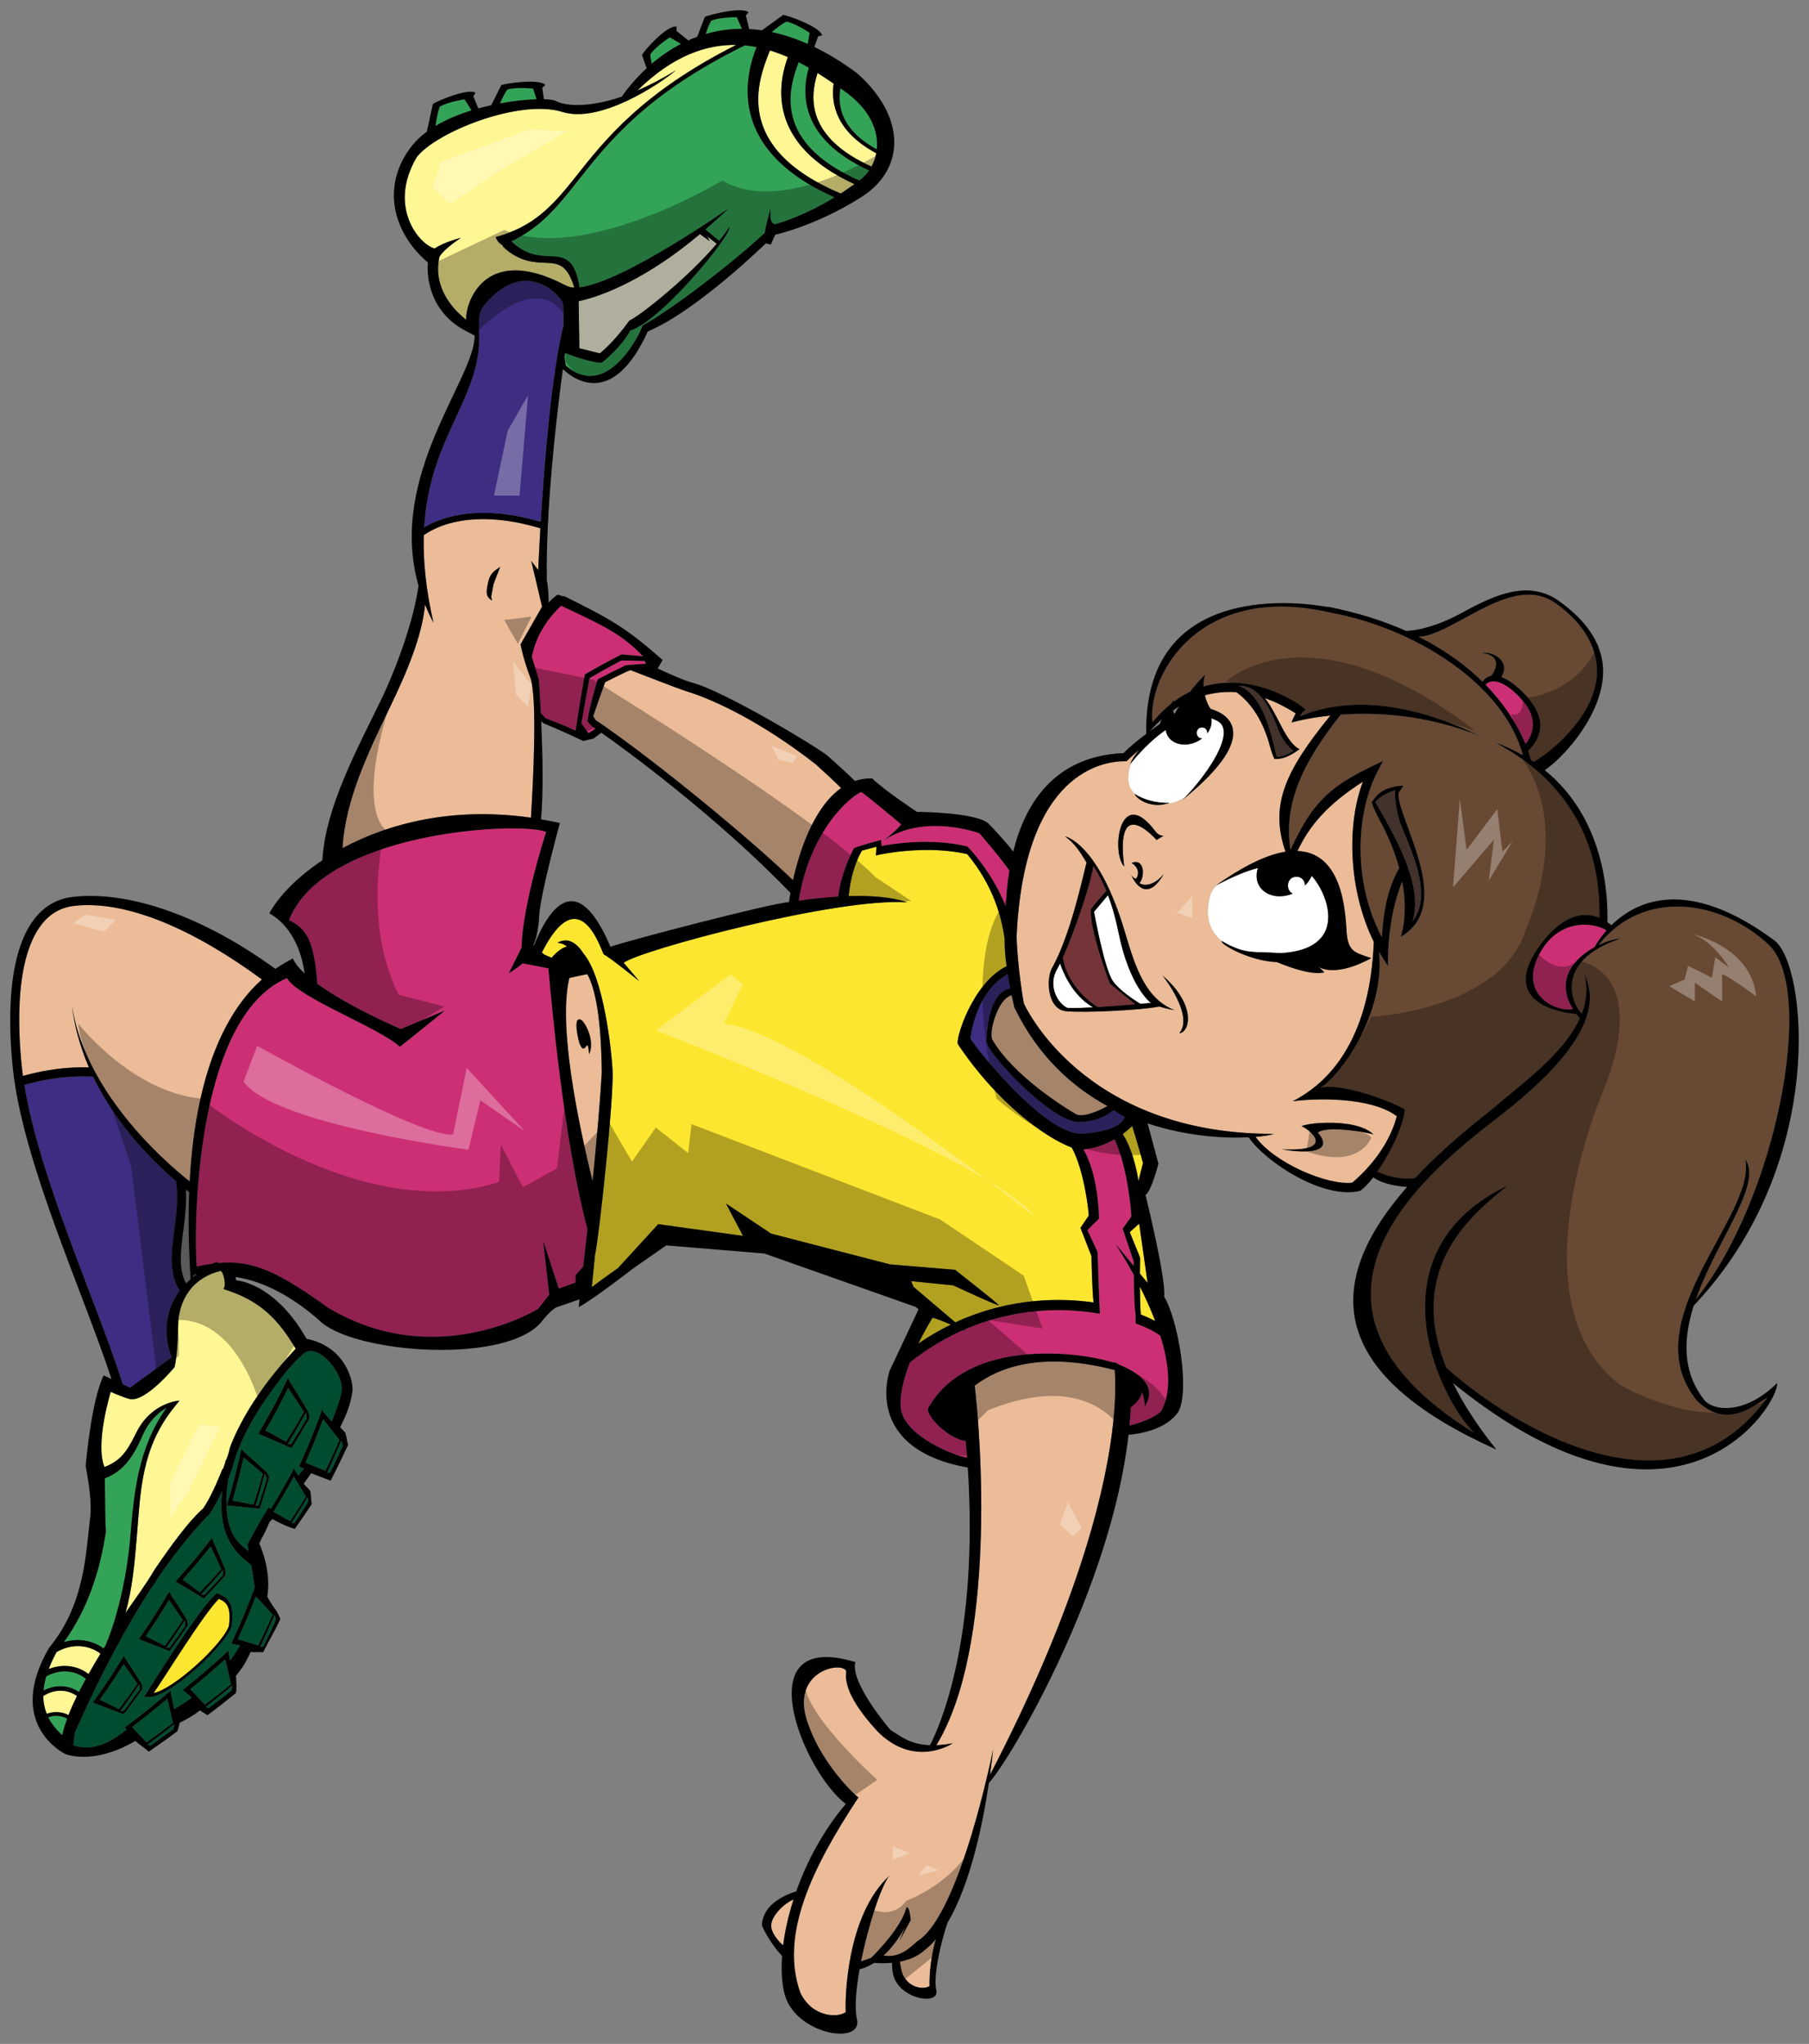
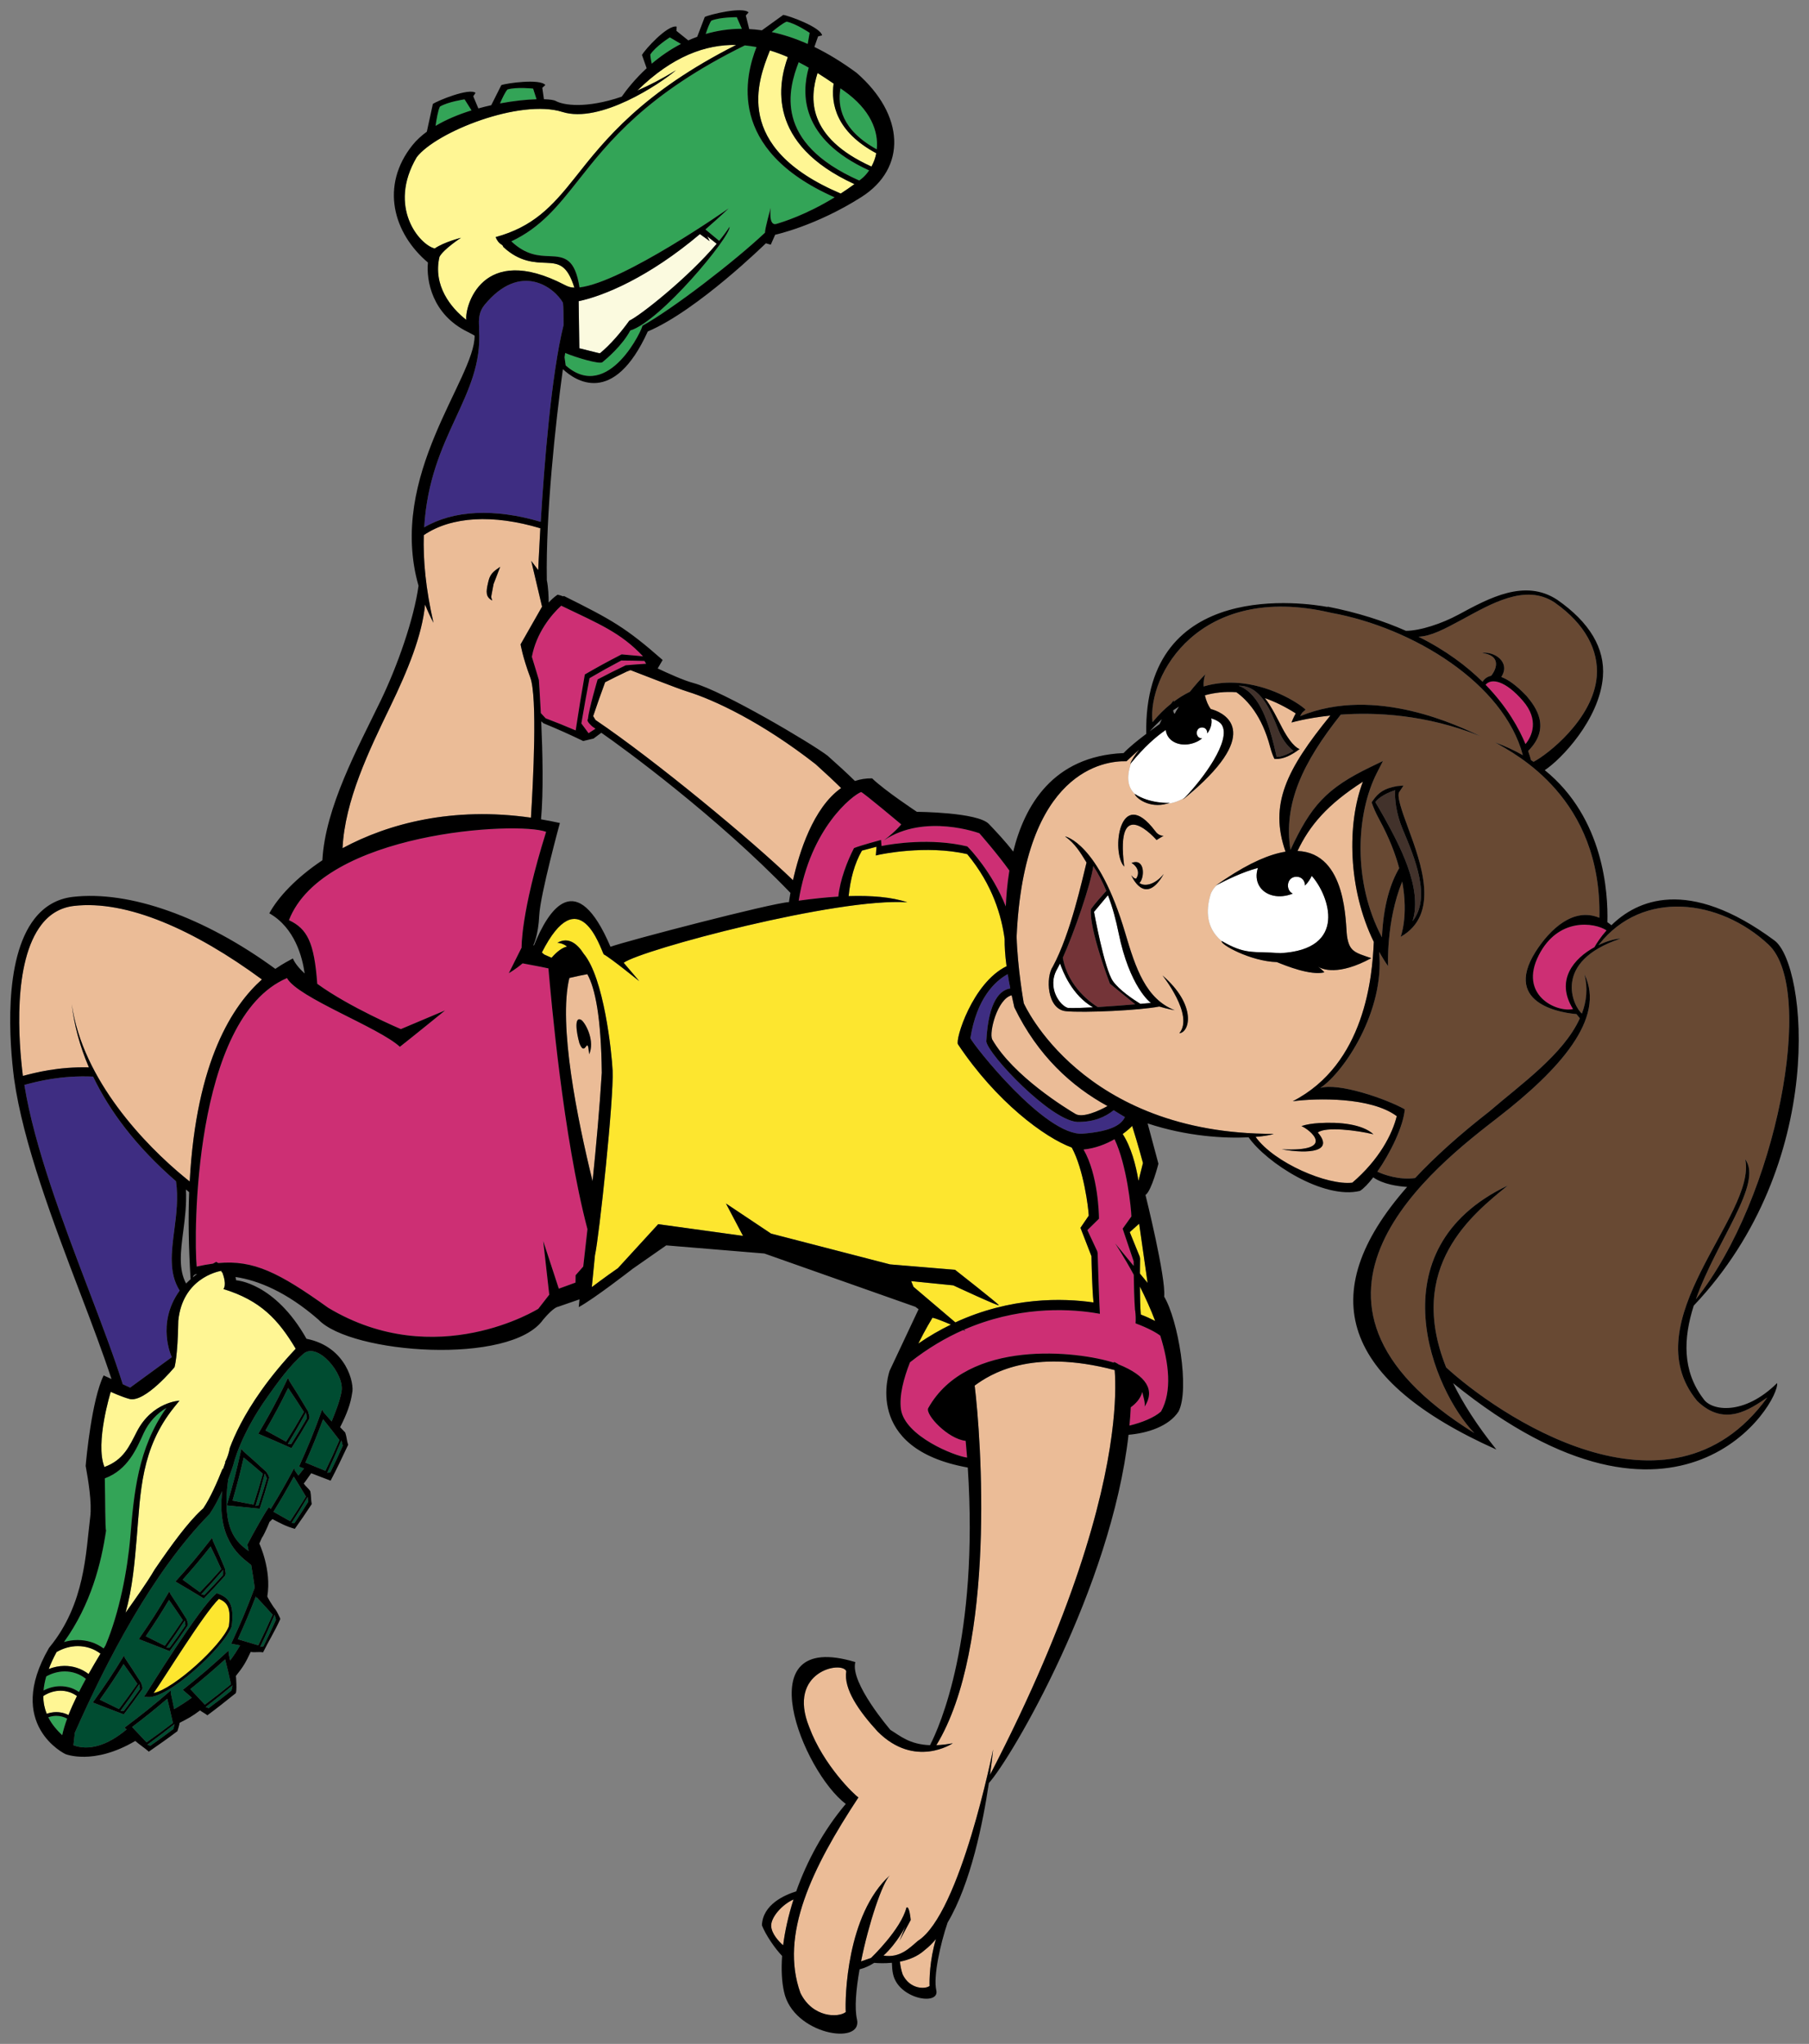
<svg xmlns="http://www.w3.org/2000/svg" version="1.1" id="Layer_1" x="0px" y="0px" width="177px" height="200px" viewBox="0 0 177 200" style="enable-background:new 0 0 177 200;" xml:space="preserve">
  <rect x="0" y="0" width="177" height="200" fill="#808080" stroke="none" />
  <path id="color11" style="fill:#FBFADF;" d="M56.685,34.088l-0.067-4.616c2.465-0.518,6.847-2.326,11.865-6.566l0.955,0.688  l-0.24-0.476l0.928,0.735c-2.826,3.347-7.52,7.057-8.55,7.523c-0.81,1.127-1.826,2.329-2.873,3.191  C58.638,34.59,56.749,34.072,56.685,34.088z" />
  <path id="color10" style="fill:#33A457;" d="M5.505,167.9c0.384-0.002,0.743,0.1,1.066,0.271c-0.209,0.568-0.376,1.112-0.484,1.622  c-0.46-0.44-0.99-1.002-1.365-1.755C4.975,167.955,5.237,167.901,5.505,167.9z M4.524,164.041c-0.144,0.497-0.228,0.956-0.265,1.379  c0.502-0.264,1.062-0.418,1.633-0.419c0.344-0.002,0.678,0.05,0.994,0.146c0.3,0.096,0.58,0.239,0.839,0.419  c0.213-0.422,0.439-0.851,0.679-1.287c-0.586-0.473-1.308-0.729-2.085-0.727C5.69,163.556,5.075,163.736,4.524,164.041z   M82.55,8.867c-0.104-0.072-0.211-0.146-0.319-0.223c-0.3,1.773,0.102,4.07,3.556,5.973C85.973,12.869,85.207,10.73,82.55,8.867z   M79.22,3.214c0,0-1.342-0.911-2.251-1.095c-0.345,0.125-0.997,0.635-1.461,1.018c1.115,0.236,2.289,0.615,3.521,1.164L79.22,3.214z   M72.089,1.682c0,0-1.622-0.015-2.488,0.339c-0.178,0.237-0.386,0.795-0.552,1.303c1.084-0.316,2.261-0.505,3.538-0.506  L72.089,1.682z M79.128,6.624C78.81,6.44,78.48,6.261,78.146,6.089c-1.007,2.617-2.513,7.842,5.925,11.576  c0.056-0.043,0.111-0.083,0.168-0.125c0.297-0.227,0.565-0.523,0.8-0.864C78.242,13.58,78.428,9.101,79.128,6.624z M14.062,140.231  c-0.714,1.563-1.554,3.59-3.807,4.431c0.05,1.964,0.027,5.039,0.127,5.088c-0.471,3.205-1.482,7.253-4.123,10.931  c0.427-0.129,0.87-0.2,1.318-0.201c0.467-0.001,0.919,0.067,1.346,0.202c0.438,0.138,0.844,0.353,1.217,0.624  c0.061-0.099,0.123-0.197,0.183-0.296c1.358-3.196,2.156-7.394,2.426-10.607c0.356-4.261,0.725-8.659,3.534-12.634  C15.394,138.275,14.552,139.156,14.062,140.231z M52.163,8.669c0,0-1.612-0.177-2.508,0.085c-0.217,0.237-0.509,0.844-0.733,1.365  c1.351-0.253,2.6-0.381,3.576-0.408L52.163,8.669z M74.019,4.608c-0.376-0.071-0.755-0.129-1.141-0.166  c-9.584,4.715-13.298,9.399-16.285,13.186c-1.998,2.528-3.673,4.631-6.562,5.989c1.438,1.362,2.695,1.413,3.73,1.449  c1.517,0.054,2.496,0.242,2.943,3.06c4.306-0.508,14.594-7.735,14.594-7.735c-0.784,0.747-1.539,1.419-2.277,2.061l1.347,1.116  c0.386-0.473,0.733-0.939,1.022-1.382c0.089,1-6.8,9.289-9.719,10.152c-0.78,1.466-2.279,2.736-2.727,3.106  c-0.275,0.229-2.652-0.479-3.643-0.906c-0.021,0.139-0.042,0.278-0.063,0.426c0.037,0.265,0.071,0.527,0.113,0.797  c4.208,3.718,7.617-3.782,7.497-3.879c3.001-1.664,9.029-6.307,12.004-9.112c-0.024-0.345,0.557-2.434,0.557-2.434  s-0.246,1.809,0.552,1.576c0.62-0.182,2.876-0.87,5.705-2.601C71.002,14.609,72.948,7.362,74.019,4.608z M66.626,4.298L65.54,3.659  c0,0-1.412,0.89-1.912,1.681c0.014,0.271,0.074,0.601,0.14,0.894C64.578,5.545,65.533,4.868,66.626,4.298z M43.045,10.431  c-0.189,0.355-0.343,1.292-0.429,1.889c1.059-0.631,2.276-1.132,3.521-1.519l-0.682-1.079C45.456,9.722,43.849,9.954,43.045,10.431z  " />
  <path id="color9" style="fill:#743438;" d="M108.598,96.255l2.481,2.019c-1.065,0.089-2.422,0.195-3.673,0.27  c-0.522-0.319-2.921-1.932-3.418-4.832c1.112-2.461,2.752-7.208,2.982-8.968c0.512,0.771,0.928,1.59,1.274,2.43  c-0.361,0.397-1.129,1.256-1.503,1.785C106.532,90.874,108.598,96.255,108.598,96.255z" />
  <path id="color8" style="fill:#FDE62F;" d="M22.394,159.129c-0.725,1.898-5.404,6.155-7.363,6.54  c1.083-1.536,4.931-7.82,6.386-9.212C22.244,156.788,22.625,157.315,22.394,159.129z M111.534,125.893  c0.007,1.012,0.027,2.068,0.088,2.74c0.539,0.204,0.996,0.418,1.406,0.629C112.576,128.069,112.051,126.923,111.534,125.893z   M112.286,125.534l-0.826-5.794l-0.92,0.828l0.975,2.395l0.035,0.193c0,0.016-0.011,0.631-0.018,1.464L112.286,125.534z   M89.854,131.47c1.064-0.73,2.13-1.343,3.185-1.854c-0.703-0.302-1.47-0.611-1.8-0.677C91.163,129.073,90.53,130.092,89.854,131.47z   M105.717,120.146l0.811-1.192c-0.026-0.724-0.496-4.522-1.661-6.663c-2.666-0.986-7.383-4.476-11.131-10.099  c-0.31-0.401,1.399-6.015,4.75-7.643c-0.142-1.063-0.196-1.938-0.188-2.679c-0.3-2.173-1.123-5.226-3.658-8.289  c-4.064-0.946-8.595,0.048-8.661,0.064l-0.282,0.066l0.064-0.854l-1.425,0.378c-0.736,1.278-1.135,2.805-1.302,4.453  c2.236-0.071,4.23,0.094,5.743,0.608c-6.793-0.49-26.019,4.638-27.754,5.914c0.847,0.98,1.524,1.801,1.524,1.801  s-2.826-2.294-3.477-2.626c-0.338-0.617-2.411-7.366-6.05-0.183l0.225,0.199l0.723,0.321c0.548-0.631,1.054-0.993,1.513-1.098  c-0.295-0.245-0.7-0.374-0.952-0.361c1.123-0.669,2.02,0.178,2.582,1.063c1.984,2.361,2.744,9.663,2.829,11.436  c0.128,2.715-1.322,16.301-1.727,18.074l-0.307,3.109c0,0,1.392-1.051,2.553-1.85l3.944-4.307l8.297,1.146l-1.669-3.17l4.414,2.946  l11.643,3.014l6.361,0.53c0,0,4.145,3.251,4.282,3.458c0.14,0.208-4.459-1.937-4.459-1.937l-4.119-0.413l0.228,0.554l4.096,3.481  c5.438-2.509,10.517-2.384,13.517-1.95c-0.144-1.414-0.191-3.994-0.2-4.522L105.717,120.146z M111.832,113.803  c0,0-0.471-1.768-1.057-3.624c-0.237,0.242-0.546,0.511-0.929,0.786c0.823,1.27,1.288,3.011,1.548,4.585L111.832,113.803z" />
  <path id="color7" style="fill:#42322B;" d="M135.438,79.989c-0.311-0.56-0.87-1.502-0.87-1.502c0.359-0.495,1.222-0.938,1.943-1.159  c-0.066,0.754,0.072,2.245,0.728,3.803c1.213,2.884,2.809,6.685,0.969,9.01C139.247,86.906,136.825,82.51,135.438,79.989z   M124.656,72.947c0.104,0.409,0.257,1.121,0.257,1.121c0.442,0.009,1.142-0.286,1.65-0.595c-0.407-0.282-1.066-0.99-1.47-2.015  c-0.747-1.894-1.731-4.388-3.889-4.355c-0.001,0.001-0.001,0.003-0.002,0.004C123.367,67.899,124.186,71.107,124.656,72.947z" />
  <path id="color6" style="fill:#3E2D82;" d="M17.578,126.289c-2.338,3.241-0.768,6.513-0.768,6.513l-4.076,2.979  c0,0-0.005-0.002-0.725-0.332c-0.846-2.687-2.05-5.857-3.326-9.204c-2.512-6.596-5.327-14.022-6.301-20.084  c0.001,0,0.002-0.001,0.003-0.001c1.243-0.336,3.579-0.951,6.722-0.813c1.601,3.348,4.181,6.826,8.112,10.238  c0.231,1.631,0.035,3.231-0.167,4.78C16.769,122.537,16.506,124.587,17.578,126.289z M47.407,29.837  c-0.549,0.667-0.583,1.407-0.524,2.173c-0.006,0.088-0.003,0.177-0.008,0.266c0.411,6.581-4.824,10.193-5.37,19.328  c2.871-1.682,6.86-1.879,11.402-0.541c0.333-5.491,1.029-14.414,2.236-19.262c-0.01-0.882-0.008-1.706-0.061-2.174  C54.269,28.17,50.949,25.533,47.407,29.837z M108.971,108.639c-0.82,0.638-1.868,1.158-3.565,1.146  c-2.654-0.175-8.68-6.55-8.902-7.871c0.203-4.066,1.412-5.053,2.348-5.193c-0.098-0.497-0.182-0.963-0.251-1.399  c-1.238,0.677-3.034,2.356-3.652,6.263c0.208,0.571,7.329,9.635,11.004,9.346c3.004-0.234,3.799-0.978,4.117-1.621  C109.698,109.091,109.33,108.87,108.971,108.639z" />
  <path id="color5" style="fill:#FFF694;" d="M5.911,165.439c0.596,0,1.154,0.181,1.617,0.521c-0.316,0.645-0.594,1.267-0.827,1.861  c-0.127-0.063-0.255-0.119-0.39-0.163c-0.261-0.083-0.537-0.125-0.822-0.124c-0.314,0.002-0.624,0.063-0.919,0.163  c-0.201-0.497-0.332-1.067-0.335-1.737C4.732,165.634,5.315,165.443,5.911,165.439z M5.533,161.659  c-0.32,0.592-0.572,1.145-0.765,1.658c0.485-0.19,1.003-0.3,1.53-0.302c0.419-0.002,0.827,0.059,1.21,0.182  c0.419,0.131,0.807,0.342,1.159,0.609c0.367-0.652,0.758-1.319,1.165-1.992c-0.635-0.482-1.404-0.74-2.23-0.737  C6.874,161.079,6.16,161.293,5.533,161.659z M81.565,8.18c-0.495-0.34-1.019-0.689-1.572-1.035  c-0.765,2.397-1.101,6.272,5.276,9.153c0.212-0.39,0.378-0.825,0.47-1.301C81.792,12.877,81.295,10.137,81.565,8.18z M77.084,5.585  c-0.566-0.248-1.149-0.467-1.752-0.649c-0.014,0.036-0.025,0.065-0.041,0.105c-1.111,2.812-3.701,9.374,6.97,13.899  c0.438-0.284,0.886-0.59,1.343-0.924C74.96,14.064,76.153,8.166,77.084,5.585z M66.148,6.867c-1.561,1.337-7.43,5.255-11.124,4.087  c-4.132-1.306-12.326,1.939-14.25,4.426c-2.877,4.889,0.277,8.576,1.761,8.937c0.879-0.621,2.572-1.049,2.572-1.049  S43.406,24.372,43,25.131c-0.653,2.818,1.121,5.002,2.626,6.169c-0.168-1.238,1.507-7.659,9.65-3.405  c0.252,0.132,0.545,0.248,0.924,0.254c-0.696-2.198-1.465-2.384-2.757-2.431c-1.117-0.041-2.612-0.066-4.203-1.556  c-0.019-0.089-0.072-0.175-0.178-0.235c-0.265-0.15-0.444-0.423-0.567-0.725c3.634-1.006,5.463-2.906,7.773-5.83  c2.945-3.734,6.578-8.33,15.762-12.974c-2.955-0.053-6.219,1.076-9.668,4.462C63.514,8.365,64.774,7.72,66.148,6.867z   M21.863,126.136c0.3-0.413,0.032-1.252-0.105-1.614c-0.029-0.021-0.057-0.047-0.086-0.064c-0.004-0.036-0.017-0.069-0.026-0.104  c-0.413,0.073-3.796,0.795-4.202,4.891c-0.054,3.539-0.369,4.537-0.369,4.537s-2.897,3.518-4.418,3.105  c-0.762-0.206-1.822-0.691-1.822-0.691s-1.539,4.983-0.63,7.314c0.001,0.012,0.001,0.03,0.002,0.042  c1.885-0.681,2.447-2.035,3.189-3.475c1.494-2.896,4.163-3.02,4.163-3.02l-0.513,0.637c-3.266,4.051-3.293,8.305-3.668,12.778  c-0.205,2.439-0.416,4.935-1.095,7.339c0.979-1.388,1.986-2.765,2.852-4.231c1.655-2.427,3.214-4.553,4.545-5.796  c0.069-0.065,0.141-0.131,0.209-0.19c0.676-0.995,1.367-2.559,1.886-3.866c0.015,0.011,0.028,0.021,0.042,0.033  c0.142-0.398,0.226-0.648,0.227-0.649c0.001-0.003,0.004-0.013,0.004-0.019c-0.008-0.006-0.016-0.02-0.024-0.027  c0.226-0.425,0.374-0.9,0.467-1.395c0.467-1.259,1.378-3.215,3.072-5.602c0.978-1.382,2.111-2.75,3.371-4.091  C27.226,129.111,25.482,127.245,21.863,126.136z" />
  <path id="color4" style="fill:#EBBC97;" d="M77.642,185.867c-0.502,1.568-0.84,3.086-1.016,4.485  c-0.464-0.417-1.124-1.134-1.171-1.882C75.421,187.58,76.582,186.323,77.642,185.867z M90.479,190.817  c-0.701,0.636-1.583,0.967-2.429,1.134c0.052,0.431,0.13,0.858,0.278,1.271c0.709,1.443,2.205,1.443,2.628,1.108  c-0.029-0.484-0.005-2.543,0.619-4.582C91.23,190.156,90.867,190.519,90.479,190.817z M7.212,88.649  c-1.264,0.151-2.321,0.759-3.139,1.809c-2.858,3.666-2.255,11.474-1.835,14.826c1.248-0.334,3.477-0.909,6.46-0.839  c-0.92-2.142-1.454-4.223-1.68-6.186c1.059,7.456,7.242,13.822,11.023,16.934l0.026-0.005c0.001,0.01,0.001,0.02,0.003,0.029  c0.17,0.14,0.331,0.27,0.491,0.396c0.641-11.883,4.235-17.239,7.065-19.77C19.068,91.018,12.411,88.03,7.212,88.649z M51.979,54.882  l0.682,0.902c0,0,0.065-1.633,0.208-4.092c-4.616-1.385-8.7-1.166-11.404,0.671c-0.072,2.43,0.185,5.24,0.948,8.578  c-0.318-0.597-0.583-1.19-0.823-1.781c-0.292,3.013-1.669,6.389-3.414,9.999c-2.103,4.349-4.428,9.175-4.661,13.838  c4.501-2.427,10.794-4.082,18.434-2.986c0.219-3.502,0.65-11.84-0.068-13.726c-0.766-2.059-0.945-3.235-0.945-3.235l2.1-3.686  L51.979,54.882z M48.294,57.149l-0.187,0.986c-0.088,0.376-0.02,0.362,0.058,0.629c-0.653-0.348-0.621-0.843-0.411-1.736  l0.045-0.193c0.186-0.789,0.678-1.037,1.143-1.37L48.294,57.149z M77.59,86.131c-3.996-3.868-13.509-11.75-19.324-15.679  c-0.091-0.151-0.136-0.226-0.227-0.377c0.451-1.329,0.684-1.992,1.168-3.315c0.839-0.428,1.261-0.638,2.12-1.046  c0.146-0.057,0.219-0.084,0.364-0.14c0.716,0.262,4.463,1.755,5.593,2.106c2.584,0.803,7.223,2.959,12.521,7.099  c1.026,0.927,1.763,1.614,2.494,2.335C79.555,79.044,78.188,83.456,77.59,86.131z M109.067,134.066  c0.099,1.29,0.099,3.362-0.282,6.265c-0.008,0.022-0.014,0.048-0.021,0.07c0.004,0,0.007,0,0.013,0  c-0.877,6.618-3.736,17.517-11.907,33.268c0.159-1.15,0.253-2.033,0.298-2.485c0,0-3.195,16.077-7.351,18.73  c-0.793,0.664-1.735,1.711-3.373,1.446c1.368-1.255,2.147-2.86,2.147-2.86l-0.576,1.409l1.091-2.028c0,0-0.124-1.49-0.423-1.2  c-0.539,2.123-3.459,4.911-3.459,4.911l-0.976,0.335c0.739-3.704,2.083-7.699,2.822-8.419c-4.249,3.845-4.401,12.068-4.318,13.378  c-0.715,0.566-3.241,0.568-4.435-1.866c-2.045-5.679,1.121-12.224,5.676-19.138c-0.344-0.196-3.42-3.117-4.816-6.884  c-2.205-5.457,3.216-6.519,3.626-5.466c-0.278,1.749,1.253,3.919,3.057,5.892c3.653,3.677,7.367,1.159,7.367,1.159  c-0.6,0.112-1.131,0.169-1.609,0.188c5.882-9.646,4.369-30.137,3.747-35.186C96.847,134.502,100.808,131.895,109.067,134.066z   M55.708,95.697c-1.107,4.555,0.791,13.871,2.271,19.888c0.353-3.452,0.692-7.186,0.901-10.612c-0.06-5.473-0.657-8.296-1.414-9.648  C57.083,95.39,56.449,95.525,55.708,95.697z M57.643,103.165c-0.174-2.1-0.337,0.437-0.944-1.066  c-0.326-1.14-0.529-2.735,0.202-2.278C57.36,100.21,58.214,101.905,57.643,103.165z M126.485,107.761  c7.09-3.64,7.79-12.233,7.933-15.595c-2.54-5.188-2.631-11.584-1.064-15.677c-3.499,2.245-5.22,4.292-6.401,6.781  c4.888,0.191,4.682,7.215,4.844,8.323c0.225,1.527,0.774,1.616,2.375,2.165c-3.239,1.761-4.815,1.077-5.203,0.843  c0.137,0.094,0.392,0.284,0.615,0.545c-1.35,0.332-3.73-0.626-4.652-1.003c-2.585-0.074-5.562-1.743-5.397-2.052  c-1.782-1.475-1.4-3.511-1.092-4.552c0.123-0.369,0.349-0.679,0.641-0.951c-0.042,0.021-0.088,0.045-0.127,0.065  c0.109-0.078,0.211-0.143,0.318-0.218c0.186-0.149,0.389-0.288,0.609-0.416c2.436-1.622,4.369-2.437,5.898-2.678  c-1.624-4.632,0.092-8.04,4.385-13.321c-2.356,0.249-3.798,0.681-3.798,0.681s0.151-0.429,0.413-0.894  c-1.06-0.672-2.067-1.16-3.022-1.495c0.686,0.875,1.209,1.99,1.707,2.934c1.023,1.935,1.695,2.052,1.695,2.052  c-0.781,0.585-1.578,1.002-2.356,0.967l-0.105-0.005l-0.042-0.084c-0.104-0.214-0.247-0.574-0.373-1.054  c-0.811-3.105-2.277-4.648-3.316-5.388c-1.127-0.079-2.155,0.048-3.08,0.303c0.125,0.538,0.331,1.034,0.586,1.348  c0.996,0.245,5.029,1.867-1.275,7.608c-0.308,0.319-0.644,0.617-1.005,0.872c-0.158,0.133-0.313,0.264-0.481,0.4  c0.074-0.073,0.155-0.156,0.235-0.239c-0.541,0.339-1.132,0.573-1.771,0.615c-1.729,0.495-3.063-0.568-3.149-0.957  c0.002,0.001,0.005,0.002,0.007,0.003c-0.613-0.578-0.9-1.512-0.35-3.047c-0.033,0.04-0.065,0.073-0.099,0.114  c0.127-0.372,0.448-0.872,0.884-1.41c-0.704,0.631-1.235,1.131-1.25,1.147c-2.095-0.069-10.014,0.865-10.752,17.164  c0.097,3.125,0.702,6.512,0.702,6.512s5.641,12.825,24.452,12.782c-0.223,0.099-0.851,0.221-1.771,0.298  c1.824,2.547,7.039,4.77,9.467,4.478c2.646-2.264,3.912-4.748,4.348-6.506C134.121,107.33,128.834,107.45,126.485,107.761z   M110.708,84.444c1.362-0.534,1.291,1.487,0.776,1.96c0.498,0.37,1.506,0.192,2.382-0.883c-1.872,3.289-3.183,0.118-3.183,0.118  s0.289,0.386,0.489,0.329C111.638,85.232,111.069,84.626,110.708,84.444z M113.024,81.313c0.362,0.527,0.829,0.464,0.829,0.464  l-0.692,0.421c0,0-4.103-4.739-3.16,2.604C108.681,83.426,109.54,76.698,113.024,81.313z M113.431,98.49  c-1.854,0.376-7.374,0.632-9.139,0.458c-1.868-0.184-1.99-3.346-1.275-4.37c1.746-3.252,2.873-8.509,3.295-10.179  c-0.597-0.961-1.092-1.834-2.107-2.557c0,0,3.273,0.577,5.894,9.46c1.021,3.466,2.022,6.442,4.843,7.554  C114.94,98.856,114.131,98.711,113.431,98.49z M115.392,101.104c1.471-1.755-1.651-5.657-1.651-5.657  C117.136,98.38,116.396,101.034,115.392,101.104z M128.938,110.82c1.601,1.855-0.792,2.126-3.538,1.642  c5.521,0.261,2.703-1.97,1.935-2.27c0.459-0.16,1.065-0.253,1.733-0.296c2.001-0.125,4.239,0.102,5.314,1.097  C132.806,110.609,129.718,110.21,128.938,110.82z M97.077,101.707c-0.322-0.695,0.512-3.971,1.909-4.317  c0.08,0.379,0.165,0.768,0.262,1.183c2.283,4.727,5.613,7.746,9.115,9.657c-0.872,0.495-2.446,1.177-3.127,0.777  C104.354,108.488,99.145,105.307,97.077,101.707z" />
  <path id="color3" style="fill:#004C31;" d="M20.129,167.037c1.066-0.828,1.591-1.251,2.629-2.123  c-0.043,0.203-0.066,0.305-0.111,0.511c-0.883,0.702-1.328,1.047-2.231,1.72C20.3,167.102,20.243,167.08,20.129,167.037z   M20.607,151.325c-1.062,1.338-1.611,1.987-2.735,3.252c0.679,0.486,1.017,0.733,1.689,1.229c0.848-0.885,1.265-1.338,2.084-2.264  C21.242,152.648,21.033,152.205,20.607,151.325z M22.03,162.369c-1.337,1.206-2.02,1.788-3.406,2.914  c0.573,0.604,0.858,0.908,1.422,1.521c1.032-0.776,1.542-1.177,2.552-1.996C22.384,163.824,22.271,163.338,22.03,162.369z   M21.817,154.119c0.006-0.201,0.006-0.3,0.011-0.502c-0.839,0.98-1.268,1.459-2.139,2.398c0.121,0.024,0.182,0.035,0.302,0.058  C20.733,155.307,21.097,154.915,21.817,154.119z M14.708,170.827c0.91-0.638,1.361-0.964,2.253-1.634  c0.047-0.197,0.073-0.295,0.119-0.492c-1.05,0.83-1.582,1.235-2.658,2.02C14.536,170.765,14.593,170.783,14.708,170.827z   M16.367,166.229c-1.351,1.145-2.039,1.698-3.439,2.764c0.57,0.597,0.851,0.898,1.414,1.502c1.042-0.739,1.558-1.117,2.577-1.896  C16.711,167.645,16.602,167.17,16.367,166.229z M22.624,160.835c0.346,0.069,0.52,0.101,0.865,0.17  c-0.274,0.475-0.596,0.972-0.975,1.48c-0.057-0.27-0.086-0.405-0.145-0.672c-0.005-0.121-0.007-0.18-0.013-0.298  c-1.745,1.607-2.642,2.378-4.474,3.844c0.352,0.305,0.528,0.459,0.88,0.766c-0.536,0.388-1.1,0.761-1.728,1.119  c-0.123-0.623-0.188-0.932-0.323-1.55c-0.003-0.111-0.004-0.168-0.009-0.28c-1.765,1.525-2.671,2.253-4.522,3.641  c0.08,0.07,0.121,0.105,0.202,0.175c-1.883,1.593-3.715,2.102-5.201,1.549c0.059-0.492,0.088-0.736,0.138-1.225  c3.159-7.132,7.597-15.683,13.132-21.346c0.016-0.016,0.027-0.024,0.044-0.039c0.012-0.017,0.016-0.026,0.028-0.044  c0.415-0.601,0.832-1.394,1.214-2.217c-0.519,4.508,1.533,6.216,2.563,7.014c0.1,0.081,0.191,0.152,0.276,0.224  c0.115,0.663,0.216,1.318,0.345,2.212C24.084,157.579,23.624,158.676,22.624,160.835z M17.165,154.757  c1.118,0.657,1.675,0.991,2.784,1.663c0.854-0.883,1.271-1.334,2.095-2.256c0.016-0.078,0.022-0.116,0.038-0.192  c-0.019-0.154-0.029-0.23-0.049-0.386c0.006-0.001,0.01-0.001,0.015-0.001c-0.006-0.021-0.012-0.029-0.021-0.05  c-0.048-0.114-0.071-0.172-0.117-0.287c-0.419-1.009-0.637-1.51-1.085-2.497c-0.028-0.109-0.04-0.166-0.069-0.275  C19.374,152.25,18.654,153.107,17.165,154.757z M13.582,160.388c1.208,0.476,1.811,0.712,3.02,1.182  c0.727-0.986,1.082-1.486,1.773-2.506c0.003-0.077,0.007-0.116,0.01-0.195c-0.04-0.143-0.06-0.214-0.103-0.357  c0.007-0.002,0.009-0.004,0.015-0.007c-0.012-0.019-0.017-0.025-0.028-0.044c-0.065-0.104-0.096-0.156-0.16-0.257  c-0.563-0.901-0.851-1.348-1.438-2.227c-0.042-0.101-0.062-0.152-0.106-0.254C15.439,157.635,14.842,158.567,13.582,160.388z   M13.936,165.1c-0.039-0.143-0.06-0.214-0.101-0.355c0.005-0.003,0.008-0.002,0.014-0.004c-0.011-0.019-0.017-0.026-0.027-0.044  c-0.062-0.101-0.094-0.152-0.157-0.252c-0.561-0.881-0.845-1.318-1.427-2.185c-0.045-0.098-0.065-0.147-0.108-0.247  c-1.152,1.873-1.762,2.79-3.05,4.579c1.213,0.473,1.819,0.704,3.035,1.164c0.744-0.973,1.108-1.468,1.811-2.47  C13.931,165.211,13.933,165.174,13.936,165.1z M22.667,159.158c0.289-2.211-0.306-2.847-1.347-3.219  c-0.044-0.018-0.068-0.026-0.113-0.042c-0.038,0.032-0.057,0.049-0.095,0.082c-1.654,1.404-6.586,9.42-6.818,9.748  c-0.08,0.117-0.122,0.174-0.204,0.29c0.136,0.018,0.204,0.024,0.339,0.042C16.358,166.292,21.865,161.292,22.667,159.158z   M25.458,161.156c0.127-0.024,0.188-0.035,0.314-0.058c0.512-1.03,0.756-1.554,1.233-2.604c-0.054-0.196-0.082-0.292-0.135-0.489  C26.331,159.279,26.05,159.907,25.458,161.156z M18.078,158.571c-0.696,1.075-1.057,1.609-1.795,2.651  c0.125,0.003,0.188,0.005,0.312,0.01c0.633-0.86,0.942-1.296,1.547-2.18C18.116,158.86,18.104,158.763,18.078,158.571z   M11.793,167.413c0.128,0.004,0.191,0.006,0.317,0.009c0.647-0.847,0.965-1.276,1.581-2.144c-0.023-0.188-0.037-0.283-0.063-0.471  C12.917,165.864,12.55,166.385,11.793,167.413z M16.536,156.56c-0.87,1.447-1.326,2.158-2.272,3.551  c0.746,0.369,1.12,0.557,1.866,0.93c0.723-0.989,1.074-1.491,1.758-2.512C17.355,157.732,17.085,157.339,16.536,156.56z   M12.092,162.837c-0.889,1.415-1.354,2.114-2.322,3.482c0.747,0.368,1.122,0.552,1.872,0.918c0.739-0.975,1.099-1.469,1.798-2.471  C12.909,163.985,12.638,163.6,12.092,162.837z M25.146,156.334c-0.031-0.01-0.061-0.025-0.093-0.028  c-0.005-0.034-0.007-0.05-0.012-0.084c-0.004-0.004-0.006-0.006-0.008-0.012c-0.659,1.696-1.012,2.534-1.764,4.191  c0.801,0.239,1.202,0.36,2.005,0.596c0.583-1.188,0.865-1.786,1.4-2.997C26.068,157.329,25.761,156.993,25.146,156.334z   M28.531,149.033c0.109,0.004,0.164,0.006,0.272,0.013c0.553-0.824,0.822-1.244,1.352-2.09c-0.023-0.189-0.031-0.282-0.055-0.471  C29.49,147.519,29.175,148.028,28.531,149.033z M33.403,140.939c-0.531,1.282-0.808,1.917-1.387,3.166  c0.121-0.011,0.18-0.017,0.3-0.026c0.504-1.032,0.748-1.554,1.22-2.609C33.484,141.258,33.456,141.15,33.403,140.939z   M29.936,138.208c-0.684,1.257-1.039,1.873-1.771,3.081c0.132,0.005,0.196,0.01,0.326,0.019c0.629-0.995,0.938-1.502,1.534-2.527  C29.99,138.553,29.972,138.438,29.936,138.208z M25.91,144.194c-0.337,1.281-0.519,1.913-0.906,3.174  c0.119-0.032,0.178-0.046,0.295-0.078c0.343-1.046,0.506-1.572,0.814-2.63C26.032,144.471,25.993,144.379,25.91,144.194z   M23.843,142.624c-0.392,1.701-0.609,2.542-1.092,4.212c0.821,0.158,1.229,0.236,2.049,0.395c0.39-1.2,0.573-1.805,0.916-3.024  C24.972,143.564,24.598,143.248,23.843,142.624z M28.197,135.818c-0.841,1.701-1.285,2.53-2.217,4.153  c0.807,0.435,1.211,0.656,2.012,1.104c0.718-1.145,1.067-1.729,1.742-2.915C29.132,137.212,28.823,136.743,28.197,135.818z   M31.612,138.873c-0.647,1.725-0.992,2.574-1.728,4.243c0.782,0.32,1.171,0.482,1.952,0.805c0.571-1.186,0.847-1.787,1.374-3.006  C32.58,140.09,32.259,139.679,31.612,138.873z M28.747,144.493c-0.765,1.402-1.162,2.087-1.988,3.437  c0.654,0.365,0.981,0.549,1.633,0.922c0.631-0.949,0.939-1.431,1.541-2.41C29.467,145.655,29.229,145.266,28.747,144.493z   M22.323,144.777c0.298-0.8,0.491-1.375,0.509-1.441c0.019-0.071,0.659-2.905,3.377-6.709c1.004-1.404,2.089-2.95,3.489-4.162  c1.364-1.179,4.006,1.948,3.723,3.655c-0.152,0.92-0.553,1.934-0.973,2.973c-0.313-0.362-0.469-0.542-0.786-0.896  c-0.056-0.11-0.087-0.164-0.143-0.273c-0.828,2.286-1.281,3.405-2.264,5.59c0.196,0.071,0.293,0.107,0.487,0.179  c-0.183,0.241-0.367,0.479-0.549,0.701c-0.128-0.189-0.196-0.284-0.326-0.472c-0.038-0.101-0.055-0.151-0.092-0.252  c-0.872,1.635-1.332,2.433-2.286,3.993c-0.069-0.069-0.104-0.105-0.172-0.176c-0.214,0.2-1.591,2.629-2.116,3.658  c0.046,0.223,0.086,0.434,0.124,0.633c-0.031-0.023-0.06-0.048-0.094-0.073C23.17,150.902,21.65,149.682,22.323,144.777z   M25.272,140.293c1.302,0.554,1.952,0.836,3.247,1.411c0.724-1.14,1.074-1.724,1.755-2.905c-0.001-0.092,0-0.138-0.001-0.23  c-0.051-0.17-0.077-0.256-0.128-0.429l0.015-0.003c-0.012-0.022-0.018-0.032-0.03-0.052c-0.073-0.124-0.111-0.185-0.185-0.309  c-0.64-1.074-0.967-1.604-1.637-2.648c-0.05-0.123-0.077-0.184-0.128-0.304c-0.714,1.487-1.213,2.472-1.823,3.572  C26.041,138.969,25.696,139.569,25.272,140.293z M22.185,147.309c1.288,0.134,1.936,0.196,3.226,0.319  c0.395-1.202,0.579-1.809,0.926-3.027c-0.019-0.078-0.027-0.117-0.047-0.195c-0.083-0.133-0.125-0.198-0.206-0.332  c0.004-0.004,0.008-0.007,0.012-0.008c-0.015-0.015-0.022-0.022-0.039-0.037c-0.092-0.086-0.139-0.129-0.232-0.213  c-0.806-0.738-1.21-1.104-2.03-1.819c-0.071-0.091-0.108-0.136-0.179-0.227C23.125,144.013,22.837,145.122,22.185,147.309z" />
  <path id="color2" style="fill:#684933;" d="M150.048,74.543c-0.08-0.054-0.166-0.106-0.248-0.159  c-0.056-0.209-0.146-0.517-0.282-0.9c2.27-2.269,0.756-4.298-0.156-5.382c-1.036-1.09-1.844-1.629-2.471-1.858  c0.95-1.451-0.706-2.555-1.892-2.345c1.81,0.213,1.525,1.444,0.903,2.228c-0.475,0.092-0.732,0.409-0.844,0.585  c-1.555-1.536-3.597-3.076-6.268-4.409c1.205-0.037,2.529-0.741,4.203-1.648c2.894-1.566,6.236-3.574,9.076-1.725  c0.027,0.021,0.064,0.045,0.094,0.066c2.944,2.079,4.27,4.648,4.066,7.189C155.894,70.372,151.37,73.872,150.048,74.543z   M150.237,93.145c1.436-2.247,3.717-4.393,6.253-3.335c0.255-11.698-8.168-16.002-10.197-17.159c0.99,0.361,1.888,0.782,2.709,1.249  c-1.869-7.031-10.732-12.477-18.76-13.935l0,0c-0.004-0.001-0.008-0.002-0.012-0.003c-0.021-0.004-0.044-0.01-0.066-0.014l0,0  c-12.832-2.981-17.915,6.139-17.397,10.722c0.586-0.715,1.19-1.309,1.806-1.802c0.092-0.121,0.185-0.241,0.285-0.353  c-0.008,0.046-0.017,0.104-0.025,0.155c0.525-0.395,1.057-0.719,1.59-0.977c0.491-0.614,1.031-1.237,1.518-1.714  c-0.145,0.334-0.191,0.756-0.173,1.193c1.21-0.359,2.406-0.435,3.53-0.332c0.075,0.004,0.149,0.011,0.223,0.021  c3.171,0.356,5.713,2.072,6.229,2.588c0,0-0.172,0.122-0.321,0.271c-0.078,0.106-0.156,0.217-0.214,0.358  c7.427-3.062,15.681,1.059,17.617,1.954c-5.299-2.125-10.217-2.347-13.648-2.102c-3.721,4.691-5.63,8.723-4.922,13.237  c1.991-4.277,3.469-6.004,7.846-8.117l1.206-0.582l-0.6,1.174c-2.021,3.963-2.391,10.636,0.5,16.08  c0.143-3.226,0.861-5.354,1.689-6.767c-0.376-1.401-0.985-2.993-1.943-4.751c-0.36-0.66-0.588-1.208-0.707-1.555l-0.046-0.138  l0.082-0.121c0.61-0.889,1.193-1.246,2.406-1.466l0.63-0.053l-0.374,0.568c-0.373,0.322,0.252,2.017,0.802,3.513  c1.325,3.603,3.14,8.536-0.712,10.724c0,0,0.788-1.982,0.155-5.412c-1.596,3.923-1.38,8.276-1.38,8.276  c-0.318-0.449-0.605-0.919-0.878-1.398c0.563,5.775-3.416,11.769-5.762,13.323c1.753-0.544,6.367,1.023,8.273,2.084  c-0.139,1.673-1.417,4.288-2.685,6.104c0.689,0.314,2.129,0.825,3.698,0.618c1.949-2.089,4.364-4.259,7.262-6.516  c3.017-2.607,7.262-5.578,8.852-9.114c-0.118-0.138-0.229-0.275-0.329-0.411C153.272,99.155,146.91,98.441,150.237,93.145z   M173.036,92.428c-4.787-4.468-12.293-5.401-16.549-0.049c-0.024,0.034-0.059,0.067-0.088,0.102  c0.835-0.403,1.645-0.624,2.164-0.635c-6.758,2.248-4.626,6.654-3.784,7.331c0.454-1.208,0.591-2.481,0.251-3.829  c2.113,4.303-2.463,9.338-8.404,13.952c-5.941,4.619-23.493,17.843-2.373,30.929c-3.965-4.07-9.868-17.951,3.262-24.216  c-3.415,2.78-9.967,7.932-6.02,17.79c4.791,4.42,21.762,16.304,31.427,2.945c-1.657,1.102-4.159,2.969-6.865,0.335  c-6.414-7.797,5.871-18.195,4.703-23.65c1.764,2.392-2.796,7.925-4.828,13.705C173.827,117.256,177.735,96.813,173.036,92.428z" />
  <path id="color1" style="fill:#CD2F74;" d="M149.009,68.578c1.611,1.869,0.888,3.467,0.25,4.234  c-0.607-1.468-1.769-3.616-3.905-5.809C145.928,66.33,147.297,66.598,149.009,68.578z M51.131,94.267  c-0.672,0.576-1.345,0.96-1.345,0.96l1.249-2.497c0,0-0.097-3.362,2.401-11.332c-2.785-1.056-21.803,0-25.165,8.643  c1.794,0.85,2.474,2.17,2.77,6.229c3.165,2.307,8.181,4.431,8.181,4.431l4.322-1.825c0,0-3.19,2.593-4.418,3.554  c-2.093-1.919-9.99-4.801-11.045-6.722c-9.221,3.938-9.125,25.352-8.837,28.231c0.56-0.126,1.086-0.221,1.591-0.287  c0.106-0.058,0.223-0.126,0.322-0.175c0.063,0.048,0.137,0.082,0.208,0.119c3.445-0.313,5.918,0.916,10.75,4.377  c10.566,6.337,20.555,0.097,20.555,0.097l1.073-1.379l-0.592-5.247l1.525,4.657l1.634-0.594c0-0.24,0.015-0.479,0.009-0.72  c0.28-0.309,0.533-0.598,0.748-0.852c0.124-1.075,0.267-2.309,0.416-3.656c-2.397-9.117-3.555-22.569-3.819-25.52  C52.733,94.556,51.752,94.391,51.131,94.267z M52.917,69.78c0.15,0.162,0.307,0.33,0.473,0.51c1.191,0.454,1.778,0.692,2.937,1.185  c0.333-2.192,0.512-3.288,0.894-5.476c1.411-0.814,2.131-1.208,3.601-1.966c0.615,0.063,1.484,0.121,2.097,0.195  c-2.177-2.324-4.299-3.176-8.008-4.96c-0.973,0.882-2.437,2.667-2.872,5.003c0.307,0.986,0.685,2.264,0.685,2.264  S52.822,67.87,52.917,69.78z M111.108,129.493c0.029-0.415,0.013-0.837-0.036-1.24c-0.002-0.024-0.014-0.04-0.019-0.061  c-0.074-1.002-0.107-2.407-0.121-3.453c-0.998-1.844-1.829-3.08-1.829-3.08l1.818,2.215c0-0.196-0.001-0.366-0.001-0.457  l-1.075-3.188l0.855-1.195c-0.018-0.802-0.456-5.07-1.65-7.561c-0.859,0.495-1.901,0.898-3.032,1.01  c1.442,2.483,1.504,6.43,1.508,6.614l0.002,0.156l-1.136,1.117l0.97,2.073l0.033,0.172c0.001,0.031,0.174,5.495,0.223,5.944  c-0.207-0.037-0.413-0.074-0.63-0.105c-2.781-0.422-7.531-0.578-12.668,1.662l0.169,0.143c0,0-0.104-0.047-0.243-0.112  c-1.715,0.756-3.469,1.784-5.208,3.157c-0.615,1.557-1.072,3.258-0.883,4.62c0.41,2.612,5.206,4.546,6.471,4.705  c-0.041-0.535-0.089-1.086-0.142-1.638c-1.737-0.19-3.923-2.528-3.673-3.181c3.83-6.878,14.715-5.589,18.184-4.462  c-0.002-0.026-0.007-0.059-0.01-0.085c0.127,0.05,0.25,0.109,0.369,0.182c0.019,0.015,0.05,0.037,0.083,0.061  c0.008,0.004,0.022,0.008,0.032,0.013c2.713,1.101,3.581,2.513,2.52,4.13c0.1-0.374-0.173-1.115-0.217-1.441  c-0.195,0.68-0.658,1.154-1.133,1.499c-0.029,0.594-0.072,1.192-0.129,1.792c1.229-0.299,2.411-0.774,3.091-1.377  c1.099-1.973,0.773-4.729-0.074-7.424C113.137,130.394,112.309,129.938,111.108,129.493z M60.789,64.632  c-1.266,0.671-1.888,1.017-3.108,1.729c-0.337,1.771-0.497,2.657-0.799,4.43c0.285,0.381,0.426,0.571,0.705,0.955  c0.269-0.176,0.405-0.263,0.677-0.438c-0.12-0.085-0.224-0.157-0.306-0.215c0,0-0.639-0.534-0.438-0.714  c0.086-0.958,0.954-3.895,0.954-3.895c1.085-0.57,1.636-0.847,2.754-1.384c0.796-0.068,1.194-0.098,1.993-0.148  c-0.064-0.11-0.096-0.165-0.16-0.275C62.151,64.648,61.697,64.639,60.789,64.632z M150.561,93.463  c-2.001,3.922,1.734,5.626,3.348,5.276c-1.768-2.851,0.114-4.964,2.099-6.056c0.201-0.358,0.589-0.973,1.183-1.645  C156.002,90.254,152.45,89.754,150.561,93.463z M94.641,82.825c0.252,0.232,2.467,2.579,3.767,5.874  c0.044-0.98,0.139-2.198,0.353-3.514c-1.17-1.64-2.931-3.646-2.931-3.646s-5.348-1.998-9.339,0.688  c1.185-0.903,1.691-1.56,1.691-1.56s-3.631-3.047-3.925-3.166c-0.825,0.309-4.974,3.506-6.11,10.634  c1.329-0.185,2.635-0.326,3.878-0.401c0.166-1.628,0.871-3.46,1.534-4.743c0.555-0.24,2.644-0.799,2.644-0.799l0.052,0.595  C87.323,82.563,91.104,81.974,94.641,82.825z" />
  <path id="fill" style="fill:#FFFFFF;" d="M112.546,98.084c0.021,0.019,0.058,0.036,0.084,0.055c-0.247,0.022-0.612,0.055-1.05,0.093  c-0.67-0.414-2.05-1.329-2.683-2.217c-0.849-1.197-1.854-6.788-1.854-6.788l1.364-1.631c0.465,1.22,0.794,2.474,1.039,3.688  C110.518,96.552,112.546,98.084,112.546,98.084z M103.723,94.278c-0.094,0.189-0.184,0.363-0.264,0.501  c-1.085,1.843,0.275,3.675,1.05,3.854c0.56,0.022,1.449-0.007,2.444-0.062C104.888,97.405,103.961,95.004,103.723,94.278z   M128.347,85.706c-0.161,0.334-0.369,0.659-0.662,0.944c-0.001-0.431-0.278-0.859-0.833-0.859c-0.975,0-1.096,1.32-0.364,1.65  c-1.289,0.526-2.671,0.245-3.268-0.737c-0.318-0.528-0.343-1.162-0.141-1.775c-1.574,0.424-3.039,1.163-3.997,1.658  c-0.292,0.272-0.518,0.582-0.641,0.951c-0.309,1.041-0.69,3.077,1.092,4.552c0.002-0.003-0.002-0.009,0.001-0.012  c2.369,1.375,3.026,0.989,5.748,1.188C131.907,92.913,130.065,87.643,128.347,85.706z M117.198,76.991  c-0.308,0.28-0.646,0.572-1.005,0.872C116.555,77.608,116.891,77.311,117.198,76.991z M119.528,70.904  c-0.126-0.197-0.478-0.455-1.013-0.608c0.095,0.493-0.049,1.022-0.395,1.474c0.024-0.284-0.142-0.587-0.509-0.587  c-0.691,0-0.691,1.071,0,1.071c0.005,0,0.009-0.002,0.014-0.002c-0.172,0.13-0.354,0.251-0.563,0.346  c-1.171,0.529-2.459,0.21-2.878-0.714c-0.066-0.147-0.105-0.3-0.122-0.455c-1.017,0.688-2.15,1.721-3.379,3.212  c-0.551,1.535-0.264,2.469,0.35,3.047c1.471,0.986,3.417,0.88,3.417,0.88c-0.095,0.036-0.183,0.047-0.274,0.074  c0.64-0.042,1.23-0.276,1.771-0.615C117.674,76.247,120.538,72.418,119.528,70.904z" />
  <path id="outline" d="M48.165,58.764c-0.653-0.348-0.621-0.843-0.411-1.736l0.045-0.193c0.186-0.789,0.678-1.037,1.143-1.37  l-0.649,1.685l-0.187,0.986C48.019,58.512,48.088,58.497,48.165,58.764z M26.29,144.405c0.02,0.078,0.028,0.117,0.047,0.195  c-0.347,1.219-0.531,1.825-0.926,3.027c-1.29-0.123-1.937-0.186-3.226-0.319c0.652-2.186,0.939-3.296,1.431-5.539  c0.071,0.091,0.107,0.136,0.179,0.227c0.819,0.715,1.224,1.081,2.03,1.819c0.092,0.084,0.139,0.127,0.232,0.213  c0.017,0.015,0.024,0.022,0.039,0.037c-0.004,0.001-0.008,0.004-0.012,0.008C26.165,144.207,26.207,144.273,26.29,144.405z   M24.8,147.231c0.39-1.2,0.573-1.805,0.916-3.024c-0.745-0.643-1.119-0.959-1.873-1.583c-0.392,1.701-0.609,2.542-1.092,4.212  C23.572,146.994,23.98,147.072,24.8,147.231z M26.113,144.66c-0.081-0.189-0.12-0.281-0.204-0.466  c-0.337,1.281-0.519,1.913-0.906,3.174c0.119-0.032,0.178-0.046,0.295-0.078C25.643,146.244,25.806,145.718,26.113,144.66z   M13.835,164.744c0.041,0.142,0.062,0.213,0.101,0.355c-0.003,0.074-0.006,0.111-0.011,0.187c-0.704,1.002-1.067,1.497-1.811,2.47  c-1.216-0.46-1.822-0.691-3.035-1.164c1.288-1.789,1.898-2.706,3.05-4.579c0.043,0.1,0.063,0.149,0.108,0.247  c0.582,0.866,0.866,1.304,1.427,2.185c0.064,0.1,0.095,0.151,0.157,0.252c0.01,0.018,0.016,0.025,0.027,0.044  C13.844,164.742,13.841,164.741,13.835,164.744z M11.641,167.236c0.739-0.975,1.099-1.469,1.798-2.471  c-0.53-0.78-0.801-1.166-1.348-1.929c-0.889,1.415-1.354,2.114-2.322,3.482C10.516,166.686,10.891,166.87,11.641,167.236z   M13.691,165.278c-0.023-0.188-0.037-0.283-0.063-0.471c-0.711,1.057-1.078,1.577-1.835,2.605c0.128,0.004,0.191,0.006,0.317,0.009  C12.757,166.575,13.076,166.145,13.691,165.278z M16.602,161.569c-1.209-0.47-1.812-0.706-3.02-1.182  c1.26-1.82,1.858-2.753,2.984-4.666c0.044,0.102,0.064,0.153,0.106,0.254c0.586,0.88,0.875,1.326,1.438,2.227  c0.064,0.101,0.095,0.153,0.16,0.257c0.012,0.018,0.016,0.025,0.028,0.044c-0.006,0.003-0.008,0.005-0.015,0.007  c0.042,0.144,0.063,0.215,0.103,0.357c-0.003,0.079-0.007,0.118-0.01,0.195C17.684,160.083,17.329,160.583,16.602,161.569z   M16.129,161.04c0.723-0.989,1.074-1.491,1.758-2.512c-0.533-0.796-0.802-1.189-1.352-1.969c-0.87,1.447-1.326,2.158-2.272,3.551  C15.01,160.48,15.383,160.667,16.129,161.04z M16.594,161.232c0.633-0.86,0.942-1.296,1.547-2.18  c-0.025-0.192-0.037-0.29-0.064-0.481c-0.696,1.075-1.057,1.609-1.795,2.651C16.407,161.226,16.471,161.227,16.594,161.232z   M19.949,156.42c-1.108-0.672-1.666-1.006-2.784-1.663c1.489-1.649,2.209-2.507,3.59-4.281c0.029,0.109,0.042,0.166,0.069,0.275  c0.448,0.987,0.666,1.488,1.085,2.497c0.046,0.115,0.069,0.173,0.117,0.287c0.008,0.02,0.014,0.029,0.021,0.05  c-0.005,0-0.009,0-0.015,0.001c0.021,0.155,0.03,0.231,0.049,0.386c-0.016,0.076-0.022,0.114-0.038,0.192  C21.22,155.086,20.803,155.537,19.949,156.42z M19.562,155.806c0.848-0.885,1.265-1.338,2.084-2.264  c-0.404-0.894-0.612-1.337-1.038-2.217c-1.062,1.338-1.611,1.987-2.735,3.252C18.551,155.064,18.889,155.311,19.562,155.806z   M19.69,156.016c0.121,0.024,0.182,0.035,0.302,0.058c0.741-0.767,1.106-1.158,1.826-1.954c0.006-0.201,0.006-0.3,0.011-0.502  C20.989,154.598,20.561,155.076,19.69,156.016z M22.667,159.158c-0.802,2.134-6.309,7.134-8.237,6.901  c-0.136-0.018-0.203-0.024-0.339-0.042c0.082-0.116,0.123-0.173,0.204-0.29c0.232-0.328,5.164-8.344,6.818-9.748  c0.038-0.033,0.056-0.05,0.095-0.082c0.046,0.016,0.069,0.024,0.113,0.042C22.361,156.311,22.956,156.947,22.667,159.158z   M21.417,156.457c-1.455,1.392-5.303,7.676-6.386,9.212c1.959-0.385,6.638-4.642,7.363-6.54  C22.625,157.315,22.244,156.788,21.417,156.457z M28.309,135.128c0.67,1.044,0.998,1.574,1.637,2.648  c0.073,0.124,0.112,0.185,0.185,0.309c0.012,0.02,0.018,0.029,0.03,0.052l-0.015,0.003c0.051,0.173,0.077,0.259,0.128,0.429  c0,0.093,0,0.139,0.001,0.23c-0.681,1.182-1.031,1.766-1.755,2.905c-1.295-0.575-1.945-0.857-3.247-1.411  c0.424-0.724,0.769-1.324,1.085-1.896c0.61-1.101,1.109-2.085,1.823-3.572C28.232,134.944,28.258,135.005,28.309,135.128z   M29.936,138.208c-0.684,1.257-1.039,1.873-1.771,3.081c0.132,0.005,0.196,0.01,0.326,0.019c0.629-0.995,0.938-1.502,1.534-2.527  C29.99,138.553,29.972,138.438,29.936,138.208z M29.734,138.16c-0.602-0.948-0.912-1.417-1.538-2.342  c-0.841,1.701-1.285,2.53-2.217,4.153c0.807,0.435,1.211,0.656,2.012,1.104C28.71,139.93,29.06,139.346,29.734,138.16z   M56.699,102.099c0.606,1.503,0.77-1.033,0.944,1.066c0.571-1.26-0.283-2.955-0.742-3.345  C56.17,99.363,56.373,100.959,56.699,102.099z M113.161,82.198l0.692-0.421c0,0-0.467,0.063-0.829-0.464  c-3.484-4.615-4.344,2.113-3.023,3.489C109.059,77.46,113.161,82.198,113.161,82.198z M110.684,85.639c0,0,1.311,3.17,3.183-0.118  c-0.876,1.075-1.884,1.252-2.382,0.883c0.515-0.473,0.586-2.494-0.776-1.96c0.361,0.182,0.93,0.789,0.465,1.524  C110.973,86.025,110.684,85.639,110.684,85.639z M173.878,135.336c0.299,1.818-9.417,18.055-31.701,0.009  c0.968,1.983,2.346,4.142,4.233,6.496c-14.979-6.704-18.02-15.136-8.732-25.697c-0.892-0.057-2.349-0.256-3.313-0.938  c-0.473,0.613-0.927,1.088-1.3,1.327c-3.56,0.866-9.145-2.747-10.898-5.243c-2.338,0.116-6.015-0.079-9.879-1.36l1.057,3.943  c0,0-0.674,2.664-1.265,3.061c0,0,2.018,8.102,1.828,9.949c1.362,2.277,2.517,9.056,1.408,11.233  c-0.956,1.468-3.064,2.126-4.895,2.281c-1.706,14.998-11.417,31.578-13.667,34.08c-0.565,3.819-1.755,9.8-4.038,13.654  c-0.701,2.048-1.42,5.283-1.106,6.623c0.35,1.547-3.714,0.875-4.234-1.601c-0.071-0.316-0.097-0.692-0.109-1.089  c-0.731,0.07-1.369,0.039-1.734,0.006c-0.437,0.281-0.914,0.504-1.428,0.633c-0.353,1.987-0.506,3.816-0.254,4.901  c0.586,2.607-6.262,1.475-7.139-2.702c-0.222-0.973-0.281-2.17-0.188-3.51c-0.729-0.754-1.643-2.119-1.976-2.999  c0.083-2.028,2.2-2.958,3.355-3.317c1.034-2.914,2.635-5.933,4.852-8.558c-4.175-3.116-9.889-17.152,0.935-13.879  c-0.553,2.018,3.429,6.635,3.429,6.635c0.926,0.561,1.856,1.426,3.877,1.498c0.943-1.824,4.786-10.415,3.695-27.168  c-10.389-1.869-7.644-9.476-7.644-9.476l2.831-6.017l-0.313-0.235l-14.777-5.216l-9.601-0.796l-3.288,2.294l-0.012,0.005  c0.001,0.002,0,0.002,0,0.005c-0.124,0.094-3.751,2.918-5.261,3.737c0.013-0.165,0.039-0.431,0.074-0.759l-2.112,0.73  c0,0-0.384,0-1.441,1.248c-3.169,4.514-18.826,3.361-21.996,0c-3.111-2.711-5.902-3.838-8.109-4.168l0.066,0.324  c0,0,3.769,0.21,6.879,5.723c3.93,0.775,4.716,4.432,4.465,5.325c-0.145,1.017-0.505,2.02-1.174,3.328  c0.146,0.172,0.353,0.348,0.499,0.521c0.174,0.525,0.118,0.674,0.285,1.204c-0.58,1.232-1.088,2.311-1.714,3.506  c-0.733-0.28-1.165-0.451-1.9-0.727c-0.295,0.399-0.434,0.638-0.728,1.01c0.22,0.326,0.425,0.421,0.643,0.753  c0.096,0.473,0.047,0.783,0.137,1.257c-0.647,0.985-0.98,1.469-1.656,2.422c-0.912-0.266-1.358-0.523-2.188-0.953  c-0.253,0.253-0.281,0.263-0.281,0.263c-0.253,0.659-0.713,1.58-0.737,1.53c-0.083,0.189-0.17,0.387-0.266,0.601  c0,0,1.215,2.56,0.782,5.166c-0.01,0.057,0.5,0.933,0.813,1.306c0.08,0.094,0.454,0.823,0.461,0.905  c-0.538,1.208-1.103,2.083-1.691,3.271c-0.443-0.086-0.763,0.037-1.208-0.048c-0.517,1.097-0.739,1.463-1.449,2.352  c0.022,0.13,0.113,1.515-0.021,1.694c-1.014,0.814-1.733,1.389-2.77,2.159c-0.174-0.155-0.539-0.329-0.714-0.483  c-0.833,0.624-1.127,0.765-2,1.218c-0.014,0.151-0.187,0.746-0.218,0.818c-1.022,0.774-1.752,1.271-2.797,2.002  c-0.427-0.377-0.896-0.669-1.327-1.046c-4.112,2.427-6.844,1.28-6.844,1.28s-5.961-2.844-1.601-10.373  c1.411-1.873,0.058-0.074,0.058-0.074c3.485-4.267,3.54-9.227,3.982-12.752c0.175-1.41-0.192-3.582-0.447-4.993  c0.056-0.686,0.597-6.479,1.758-8.855c0.289,0.132,0.54,0.248,0.769,0.352c-0.82-2.497-1.9-5.358-3.054-8.387  c-2.627-6.897-5.604-14.715-6.477-21.003c-0.436-3.379-1.111-11.659,1.994-15.642c0.97-1.243,2.225-1.965,3.733-2.144  C12.669,87.113,20,89.735,26.94,94.807c0.717-0.494,1.322-0.808,1.715-1.021c0.199,0.474,0.617,0.972,1.154,1.474  c-0.22-1.591-0.96-4.474-3.458-5.891c0.846-1.562,2.62-3.475,5.191-5.189c0.278-5.192,3.489-11.034,5.707-15.621  c1.646-3.404,3.255-7.997,3.701-11.237c-3.071-10.8,5.52-20.257,5.49-24.48c-0.157-0.104-0.347-0.187-0.657-0.355  c-3.528-1.707-4.081-5.072-3.912-6.798c-3.392-2.863-4.7-7.516-1.501-11.502c0.386-0.48,0.863-0.911,1.394-1.302l0.589-2.712  c0.423-0.305,3.524-1.583,4.175-1.09l-0.221,0.341l0.496,1.186c0.424-0.118,0.846-0.223,1.263-0.316l0.985-1.964  c0.483-0.189,3.801-0.652,4.307-0.009l-0.298,0.273l0.161,1.115c0.562,0.017,0.979,0.074,1.153,0.171  c0.74,0.413,2.955,0.776,6.458-0.42c0.451-0.645,1.266-1.698,2.44-2.782l-0.458-1.297c0.233-0.465,2.484-2.978,3.394-2.776  l-0.02,0.418l1.154,0.932c0.284-0.127,0.575-0.245,0.875-0.353l0.741-1.942c0.464-0.237,3.718-1.033,4.286-0.446l-0.27,0.303  l0.331,1.328c0.404,0.022,0.818,0.061,1.242,0.122l2.088-1.506c0.511,0.056,3.652,1.193,3.801,2l-0.392,0.104l-0.364,1.029  c1.313,0.638,2.692,1.471,4.131,2.532c4.723,4.114,4.936,9.322,0.468,12.159c-4.467,2.839-8.434,3.685-8.434,3.685l-0.431,0.973  l-0.479-0.137c0,0-6.719,6.596-11.553,8.628c-3.368,7.408-7.132,4.795-8.307,3.69c-0.723,5.279-1.689,14.208-1.571,20.655  c0.143,0.675,0.177,1.552,0.181,2.183c0.256-0.285,0.542-0.545,0.861-0.765c0.184,0.026,0.379,0.089,0.559,0.159  c0.021-0.014,0.043-0.033,0.064-0.042c4.664,2.325,6.036,3.076,9.666,6.268c-0.195,0.331-0.292,0.497-0.484,0.829  c1.003,0.469,2.522,1.165,3.48,1.42c2.917,0.779,11.675,5.978,13.143,7.117c1.113,0.989,1.875,1.691,2.676,2.474  c0.521-0.176,1.08-0.268,1.682-0.257c1.219,1.186,4.38,3.275,4.38,3.275s5.948,0.03,7.048,1.191c0.63,0.666,1.603,1.683,2.377,2.701  c1.111-4.493,3.869-9.34,10.801-9.642c0.54-0.571,1.383-1.252,2.216-1.878c-0.277-15.317,15.755-12.789,17.753-12.415  c-0.006-0.012-0.012-0.025-0.018-0.038c2.977,0.586,5.507,1.41,7.673,2.368c1.408-0.001,3.542-0.717,5.141-1.584  c3.044-1.649,6.496-3.519,9.648-1.463c3.189,2.214,4.705,4.768,4.483,7.554c-0.334,4.164-4.084,8.076-5.688,9.128  c5.791,4.687,6.207,12.036,6.127,14.877c0.132,0.089,0.263,0.19,0.396,0.297c2.432-2.391,7.442-4.812,15.947,1.489  c3.158,2.317,5.282,21.817-7.893,35.733c-1.003,3.155-1.162,6.354,0.952,9.127C167.464,138.076,170.671,138.523,173.878,135.336z   M156.008,92.684c0.201-0.358,0.589-0.973,1.183-1.645c-1.188-0.784-4.74-1.285-6.629,2.425c-2.001,3.922,1.734,5.626,3.348,5.276  C152.142,95.889,154.023,93.775,156.008,92.684z M138.791,62.303c2.671,1.333,4.713,2.873,6.268,4.409  c0.111-0.177,0.368-0.493,0.844-0.585c0.622-0.784,0.906-2.016-0.903-2.228c1.186-0.209,2.842,0.895,1.892,2.345  c0.627,0.229,1.435,0.768,2.471,1.858c0.912,1.084,2.426,3.113,0.156,5.382c0.136,0.383,0.227,0.691,0.282,0.9  c0.082,0.053,0.168,0.105,0.248,0.159c1.322-0.67,5.846-4.171,6.183-8.357c0.203-2.541-1.122-5.11-4.066-7.189  c-0.029-0.021-0.066-0.045-0.094-0.066c-2.84-1.849-6.183,0.158-9.076,1.725C141.32,61.562,139.996,62.266,138.791,62.303z   M145.354,67.003c2.136,2.193,3.298,4.341,3.905,5.809c0.638-0.767,1.361-2.366-0.25-4.234  C147.297,66.598,145.928,66.33,145.354,67.003z M115.354,69.14c-0.197,0.121-0.388,0.244-0.568,0.369  c0.021,0.15,0.061,0.282,0.158,0.344C115.001,69.7,115.148,69.448,115.354,69.14z M113.679,70.378  c-0.513,0.452-0.914,0.874-1.187,1.177c0.341-0.252,0.666-0.485,0.967-0.697C113.525,70.708,113.597,70.549,113.679,70.378z   M110.068,109.309c-0.37-0.218-0.738-0.438-1.098-0.67c-0.82,0.638-1.868,1.158-3.565,1.146c-2.654-0.175-8.68-6.55-8.902-7.871  c0.203-4.066,1.412-5.053,2.348-5.193c-0.098-0.497-0.182-0.963-0.251-1.399c-1.238,0.677-3.034,2.356-3.652,6.263  c0.208,0.571,7.329,9.635,11.004,9.346C108.955,110.695,109.75,109.952,110.068,109.309z M109.847,110.965  c0.823,1.27,1.288,3.011,1.548,4.585l0.438-1.747c0,0-0.471-1.768-1.057-3.624C110.538,110.421,110.229,110.689,109.847,110.965z   M84.256,77.5c-0.825,0.309-4.974,3.506-6.11,10.634c1.329-0.185,2.635-0.326,3.878-0.401c0.166-1.628,0.871-3.46,1.534-4.743  c0.555-0.24,2.644-0.799,2.644-0.799l0.052,0.595c1.07-0.223,4.852-0.812,8.388,0.039c0.252,0.232,2.467,2.579,3.767,5.874  c0.044-0.98,0.139-2.198,0.353-3.514c-1.17-1.64-2.931-3.646-2.931-3.646s-5.348-1.998-9.339,0.688  c1.185-0.903,1.691-1.56,1.691-1.56S84.55,77.619,84.256,77.5z M61.691,65.574c-0.146,0.056-0.219,0.083-0.364,0.14  c-0.859,0.408-1.281,0.618-2.12,1.046c-0.484,1.323-0.718,1.986-1.168,3.315c0.091,0.151,0.136,0.226,0.227,0.377  c5.816,3.929,15.328,11.811,19.324,15.679c0.598-2.675,1.965-7.087,4.709-9.016c-0.731-0.721-1.468-1.408-2.494-2.335  c-5.298-4.14-9.937-6.296-12.521-7.099C66.154,67.33,62.408,65.836,61.691,65.574z M52.243,92.521  c1.467-3.647,4.178-7.65,7.49,0.123c1.517-0.558,15.773-4.282,17.464-4.372c0.014-0.109,0.06-0.434,0.143-0.901  c-7.229-7.516-16.391-14.21-18.504-15.668c-0.306,0.225-0.458,0.338-0.76,0.566c-0.406,0.094-0.608,0.142-1.012,0.241  c-1.524-0.729-2.303-1.078-3.892-1.739c-0.076-0.065-0.146-0.124-0.217-0.185c0.134,2.978,0.229,6.936-0.019,9.588  c0.608,0.104,1.221,0.22,1.845,0.36c0,0-1.921,7.01-2.017,9.027c-0.097,2.017-0.574,2.915-0.574,2.915L52.243,92.521z M63.06,64.677  c-0.908-0.029-1.362-0.038-2.271-0.045c-1.266,0.671-1.888,1.017-3.108,1.729c-0.337,1.771-0.497,2.657-0.799,4.43  c0.285,0.381,0.426,0.571,0.705,0.955c0.269-0.176,0.405-0.263,0.677-0.438c-0.12-0.085-0.224-0.157-0.306-0.215  c0,0-0.639-0.534-0.438-0.714c0.086-0.958,0.954-3.895,0.954-3.895c1.085-0.57,1.636-0.847,2.754-1.384  c0.796-0.068,1.194-0.098,1.993-0.148C63.156,64.842,63.124,64.787,63.06,64.677z M52.039,64.271  c0.307,0.986,0.685,2.264,0.685,2.264s0.098,1.335,0.193,3.245c0.15,0.162,0.307,0.33,0.473,0.51  c1.191,0.454,1.778,0.692,2.937,1.185c0.333-2.192,0.512-3.288,0.894-5.476c1.411-0.814,2.131-1.208,3.601-1.966  c0.615,0.063,1.484,0.121,2.097,0.195c-2.177-2.324-4.299-3.176-8.008-4.96C53.937,60.15,52.473,61.935,52.039,64.271z   M85.039,16.676c-6.797-3.096-6.611-7.576-5.911-10.053C78.81,6.44,78.48,6.261,78.146,6.089c-1.007,2.617-2.513,7.842,5.925,11.576  c0.056-0.043,0.111-0.083,0.168-0.125C84.536,17.314,84.804,17.018,85.039,16.676z M85.787,14.617  c0.186-1.748-0.58-3.888-3.237-5.75c-0.104-0.072-0.211-0.146-0.319-0.223C81.932,10.417,82.334,12.714,85.787,14.617z   M85.269,16.298c0.212-0.39,0.378-0.825,0.47-1.301c-3.947-2.12-4.444-4.86-4.174-6.817c-0.495-0.34-1.019-0.689-1.572-1.035  C79.228,9.542,78.892,13.417,85.269,16.298z M75.508,3.137c1.115,0.236,2.289,0.615,3.521,1.164l0.191-1.087  c0,0-1.342-0.911-2.251-1.095C76.624,2.245,75.972,2.754,75.508,3.137z M82.261,18.94c0.438-0.284,0.886-0.59,1.343-0.924  c-8.644-3.952-7.451-9.85-6.52-12.431c-0.566-0.248-1.149-0.467-1.752-0.649c-0.014,0.036-0.025,0.065-0.041,0.105  C74.18,7.852,71.59,14.415,82.261,18.94z M72.877,4.442c-9.584,4.715-13.298,9.399-16.285,13.186  c-1.998,2.528-3.673,4.631-6.562,5.989c1.438,1.362,2.695,1.413,3.73,1.449c1.517,0.054,2.496,0.242,2.943,3.06  c4.306-0.508,14.594-7.735,14.594-7.735c-0.784,0.747-1.539,1.419-2.277,2.061l1.347,1.116c0.386-0.473,0.733-0.939,1.022-1.382  c0.089,1-6.8,9.289-9.719,10.152c-0.78,1.466-2.279,2.736-2.727,3.106c-0.275,0.229-2.652-0.479-3.643-0.906  c-0.021,0.139-0.042,0.278-0.063,0.426c0.037,0.265,0.071,0.527,0.113,0.797c4.208,3.718,7.617-3.782,7.497-3.879  c3.001-1.664,9.029-6.307,12.004-9.112c-0.024-0.345,0.557-2.434,0.557-2.434s-0.246,1.809,0.552,1.576  c0.62-0.182,2.876-0.87,5.705-2.601c-10.664-4.703-8.718-11.951-7.647-14.705C73.643,4.537,73.264,4.479,72.877,4.442z   M69.438,23.594l-0.955-0.688c-5.019,4.239-9.4,6.048-11.865,6.566l0.067,4.616c0.063-0.016,1.953,0.502,2.018,0.481  c1.047-0.862,2.063-2.064,2.873-3.191c1.03-0.466,5.725-4.176,8.55-7.523l-0.928-0.735L69.438,23.594z M69.049,3.324  c1.084-0.316,2.261-0.505,3.538-0.506l-0.498-1.136c0,0-1.622-0.015-2.488,0.339C69.423,2.258,69.215,2.816,69.049,3.324z   M63.628,5.34c0.014,0.271,0.074,0.601,0.14,0.894c0.81-0.689,1.765-1.366,2.858-1.936L65.54,3.659  C65.54,3.659,64.128,4.549,63.628,5.34z M48.922,10.12c1.351-0.253,2.6-0.381,3.576-0.408l-0.335-1.042c0,0-1.612-0.177-2.508,0.085  C49.438,8.992,49.146,9.598,48.922,10.12z M42.616,12.319c1.059-0.631,2.276-1.132,3.521-1.519l-0.682-1.079  c0,0-1.607,0.232-2.41,0.709C42.856,10.786,42.702,11.723,42.616,12.319z M55.276,27.895c0.252,0.132,0.545,0.248,0.924,0.254  c-0.696-2.198-1.465-2.384-2.757-2.431c-1.117-0.041-2.612-0.066-4.203-1.556c-0.019-0.089-0.072-0.175-0.178-0.235  c-0.265-0.15-0.444-0.423-0.567-0.725c3.634-1.006,5.463-2.906,7.773-5.83c2.945-3.734,6.578-8.33,15.762-12.974  c-2.955-0.053-6.219,1.076-9.668,4.462c1.151-0.496,2.412-1.141,3.786-1.994c-1.561,1.337-7.43,5.255-11.124,4.087  c-4.132-1.306-12.326,1.939-14.25,4.426c-2.877,4.889,0.277,8.576,1.761,8.937c0.879-0.621,2.572-1.049,2.572-1.049  S43.406,24.372,43,25.131c-0.653,2.818,1.121,5.002,2.626,6.169C45.458,30.062,47.133,23.641,55.276,27.895z M41.505,51.604  c2.871-1.682,6.86-1.879,11.402-0.541c0.333-5.491,1.029-14.414,2.236-19.262c-0.01-0.882-0.008-1.706-0.061-2.174  c-0.814-1.457-4.134-4.093-7.676,0.211c-0.549,0.667-0.583,1.407-0.524,2.173c-0.006,0.088-0.003,0.177-0.008,0.266  C47.286,38.858,42.051,42.47,41.505,51.604z M33.515,82.998c4.501-2.427,10.794-4.082,18.434-2.986  c0.219-3.502,0.65-11.84-0.068-13.726c-0.766-2.059-0.945-3.235-0.945-3.235l2.1-3.686l-1.057-4.482l0.682,0.902  c0,0,0.065-1.633,0.208-4.092c-4.616-1.385-8.7-1.166-11.404,0.671c-0.072,2.43,0.185,5.24,0.948,8.578  c-0.318-0.597-0.583-1.19-0.823-1.781c-0.292,3.013-1.669,6.389-3.414,9.999C36.074,73.509,33.748,78.335,33.515,82.998z   M2.239,105.283c1.248-0.334,3.477-0.909,6.46-0.839c-0.92-2.142-1.454-4.223-1.68-6.186c1.059,7.456,7.242,13.822,11.023,16.934  l0.026-0.005c0.001,0.01,0.001,0.02,0.003,0.029c0.17,0.14,0.331,0.27,0.491,0.396c0.641-11.883,4.235-17.239,7.065-19.77  c-6.559-4.825-13.216-7.812-18.415-7.193c-1.264,0.151-2.321,0.759-3.139,1.809C1.216,94.124,1.818,101.932,2.239,105.283z   M18.65,125.173c-0.2-3.144-0.238-5.974-0.142-8.515c-0.108-0.088-0.21-0.176-0.317-0.263c0.077,1.432-0.096,2.824-0.261,4.086  c-0.26,1.987-0.474,3.717,0.276,5.114C18.355,125.453,18.504,125.302,18.65,125.173z M19.279,124.666  c-0.231,0.012-0.367,0.149-0.418,0.33C19.003,124.877,19.141,124.772,19.279,124.666z M12.01,135.449  c0.72,0.33,0.725,0.332,0.725,0.332l4.076-2.979c0,0-1.57-3.271,0.768-6.513c-1.072-1.702-0.809-3.752-0.525-5.923  c0.203-1.549,0.399-3.149,0.167-4.78c-3.931-3.412-6.51-6.891-8.112-10.238c-3.144-0.139-5.479,0.477-6.722,0.813  c-0.001,0-0.002,0.001-0.003,0.001c0.975,6.062,3.79,13.488,6.301,20.084C9.96,129.592,11.164,132.763,12.01,135.449z   M6.259,160.681c0.427-0.129,0.87-0.2,1.318-0.201c0.467-0.001,0.919,0.067,1.346,0.202c0.438,0.138,0.844,0.353,1.217,0.624  c0.061-0.099,0.123-0.197,0.183-0.296c1.358-3.196,2.156-7.394,2.426-10.607c0.356-4.261,0.725-8.659,3.534-12.634  c-0.89,0.507-1.732,1.388-2.222,2.463c-0.714,1.563-1.554,3.59-3.807,4.431c0.05,1.964,0.027,5.039,0.127,5.088  C9.911,152.955,8.9,157.003,6.259,160.681z M4.768,163.317c0.485-0.19,1.003-0.3,1.53-0.302c0.419-0.002,0.827,0.059,1.21,0.182  c0.419,0.131,0.807,0.342,1.159,0.609c0.367-0.652,0.758-1.319,1.165-1.992c-0.635-0.482-1.404-0.74-2.23-0.737  c-0.728,0.002-1.442,0.216-2.069,0.582C5.213,162.251,4.96,162.804,4.768,163.317z M4.26,165.42  c0.502-0.264,1.062-0.418,1.633-0.419c0.344-0.002,0.678,0.05,0.994,0.146c0.3,0.096,0.58,0.239,0.839,0.419  c0.213-0.422,0.439-0.851,0.679-1.287c-0.586-0.473-1.308-0.729-2.085-0.727c-0.63,0.004-1.245,0.184-1.795,0.489  C4.381,164.538,4.297,164.997,4.26,165.42z M6.571,168.172C6.248,168,5.889,167.898,5.505,167.9  c-0.268,0.001-0.53,0.055-0.783,0.139c0.375,0.753,0.904,1.314,1.365,1.755C6.196,169.284,6.362,168.74,6.571,168.172z   M6.702,167.822c0.232-0.595,0.51-1.217,0.827-1.861c-0.463-0.341-1.021-0.521-1.617-0.521c-0.596,0.004-1.179,0.194-1.676,0.521  c0.003,0.67,0.134,1.24,0.335,1.737c0.295-0.1,0.604-0.161,0.919-0.163c0.285-0.001,0.561,0.041,0.822,0.124  C6.447,167.703,6.575,167.759,6.702,167.822z M14.341,170.494c1.042-0.739,1.558-1.117,2.577-1.896  c-0.207-0.953-0.317-1.428-0.552-2.369c-1.351,1.145-2.039,1.698-3.439,2.764C13.497,169.589,13.778,169.891,14.341,170.494z   M17.08,168.701c-1.05,0.83-1.582,1.235-2.658,2.02c0.114,0.043,0.171,0.062,0.286,0.105c0.91-0.638,1.361-0.964,2.253-1.634  C17.009,168.996,17.034,168.898,17.08,168.701z M20.046,166.805c1.032-0.776,1.542-1.177,2.552-1.996  c-0.213-0.984-0.327-1.471-0.568-2.439c-1.337,1.206-2.02,1.788-3.406,2.914C19.197,165.887,19.481,166.191,20.046,166.805z   M22.758,164.914c-1.039,0.872-1.563,1.295-2.629,2.123c0.114,0.043,0.171,0.065,0.287,0.107c0.903-0.673,1.348-1.018,2.231-1.72  C22.692,165.219,22.715,165.117,22.758,164.914z M23.489,161.005c-0.345-0.068-0.519-0.101-0.865-0.17  c1-2.159,1.46-3.256,2.299-5.478c-0.129-0.894-0.23-1.549-0.345-2.212c-0.085-0.071-0.177-0.143-0.276-0.224  c-1.03-0.798-3.082-2.506-2.563-7.014c-0.382,0.823-0.799,1.616-1.214,2.217c-0.012,0.018-0.016,0.027-0.028,0.044  c-0.017,0.015-0.028,0.023-0.044,0.039c-5.535,5.663-9.973,14.214-13.132,21.346c-0.05,0.488-0.079,0.732-0.138,1.225  c1.486,0.554,3.318,0.044,5.201-1.549c-0.081-0.069-0.121-0.105-0.202-0.175c1.851-1.388,2.757-2.115,4.522-3.641  c0.004,0.112,0.005,0.169,0.009,0.28c0.136,0.618,0.201,0.927,0.323,1.55c0.628-0.358,1.192-0.731,1.728-1.119  c-0.352-0.307-0.528-0.461-0.88-0.766c1.831-1.466,2.729-2.236,4.474-3.844c0.006,0.118,0.008,0.177,0.013,0.298  c0.059,0.267,0.088,0.402,0.145,0.672C22.893,161.977,23.215,161.48,23.489,161.005z M26.87,158.006  c-0.539,1.273-0.82,1.901-1.412,3.15c0.127-0.024,0.188-0.035,0.314-0.058c0.512-1.03,0.756-1.554,1.233-2.604  C26.952,158.299,26.924,158.203,26.87,158.006z M25.146,156.334c-0.031-0.01-0.061-0.025-0.093-0.028  c-0.005-0.034-0.007-0.05-0.012-0.084c-0.004-0.004-0.006-0.006-0.008-0.012c-0.659,1.696-1.012,2.534-1.764,4.191  c0.801,0.239,1.202,0.36,2.005,0.596c0.583-1.188,0.865-1.786,1.4-2.997C26.068,157.329,25.761,156.993,25.146,156.334z   M30.1,146.485c-0.61,1.033-0.925,1.543-1.569,2.548c0.109,0.004,0.164,0.006,0.272,0.013c0.553-0.824,0.822-1.244,1.352-2.09  C30.133,146.767,30.125,146.674,30.1,146.485z M28.747,144.493c-0.765,1.402-1.162,2.087-1.988,3.437  c0.654,0.365,0.981,0.549,1.633,0.922c0.631-0.949,0.939-1.431,1.541-2.41C29.467,145.655,29.229,145.266,28.747,144.493z   M31.837,143.921c0.571-1.186,0.847-1.787,1.374-3.006c-0.632-0.825-0.952-1.236-1.599-2.042c-0.647,1.725-0.992,2.574-1.728,4.243  C30.667,143.436,31.056,143.599,31.837,143.921z M32.017,144.105c0.121-0.011,0.18-0.017,0.3-0.026  c0.504-1.032,0.748-1.554,1.22-2.609c-0.052-0.212-0.08-0.319-0.133-0.53C32.872,142.222,32.596,142.856,32.017,144.105z   M29.699,132.465c-1.4,1.212-2.485,2.758-3.489,4.162c-2.719,3.804-3.359,6.638-3.377,6.709c-0.019,0.066-0.211,0.642-0.509,1.441  c-0.672,4.904,0.847,6.125,1.908,6.927c0.034,0.025,0.063,0.05,0.094,0.073c-0.039-0.199-0.079-0.41-0.124-0.633  c0.525-1.029,1.902-3.458,2.116-3.658c0.069,0.07,0.103,0.107,0.172,0.176c0.955-1.561,1.414-2.358,2.286-3.993  c0.038,0.101,0.055,0.151,0.092,0.252c0.13,0.188,0.198,0.282,0.326,0.472c0.183-0.223,0.366-0.46,0.549-0.701  c-0.194-0.071-0.292-0.107-0.487-0.179c0.983-2.185,1.436-3.304,2.264-5.59c0.056,0.109,0.087,0.163,0.143,0.273  c0.316,0.354,0.473,0.534,0.786,0.896c0.42-1.039,0.821-2.053,0.973-2.973C33.705,134.413,31.063,131.286,29.699,132.465z   M21.863,126.136c0.3-0.413,0.032-1.252-0.105-1.614c-0.029-0.021-0.057-0.047-0.086-0.064c-0.004-0.036-0.017-0.069-0.026-0.104  c-0.413,0.073-3.796,0.795-4.202,4.891c-0.054,3.539-0.369,4.537-0.369,4.537s-2.897,3.518-4.418,3.105  c-0.762-0.206-1.822-0.691-1.822-0.691s-1.539,4.983-0.63,7.314c0.001,0.012,0.001,0.03,0.002,0.042  c1.885-0.681,2.447-2.035,3.189-3.475c1.494-2.896,4.163-3.02,4.163-3.02l-0.513,0.637c-3.266,4.051-3.293,8.305-3.668,12.778  c-0.205,2.439-0.416,4.935-1.095,7.339c0.979-1.388,1.986-2.765,2.852-4.231c1.655-2.427,3.214-4.553,4.545-5.796  c0.069-0.065,0.141-0.131,0.209-0.19c0.676-0.995,1.367-2.559,1.886-3.866c0.015,0.011,0.028,0.021,0.042,0.033  c0.142-0.398,0.226-0.648,0.227-0.649c0.001-0.003,0.004-0.013,0.004-0.019c-0.008-0.006-0.016-0.02-0.024-0.027  c0.226-0.425,0.374-0.9,0.467-1.395c0.467-1.259,1.378-3.215,3.072-5.602c0.978-1.382,2.111-2.75,3.371-4.091  C27.226,129.111,25.482,127.245,21.863,126.136z M57.48,120.28c-2.397-9.117-3.555-22.569-3.819-25.52  c-0.928-0.205-1.909-0.37-2.53-0.494c-0.672,0.576-1.345,0.96-1.345,0.96l1.249-2.497c0,0-0.097-3.362,2.401-11.332  c-2.785-1.056-21.803,0-25.165,8.643c1.794,0.85,2.474,2.17,2.77,6.229c3.165,2.307,8.181,4.431,8.181,4.431l4.322-1.825  c0,0-3.19,2.593-4.418,3.554c-2.093-1.919-9.99-4.801-11.045-6.722c-9.221,3.938-9.125,25.352-8.837,28.231  c0.56-0.126,1.086-0.221,1.591-0.287c0.106-0.058,0.223-0.126,0.322-0.175c0.063,0.048,0.137,0.082,0.208,0.119  c3.445-0.313,5.918,0.916,10.75,4.377c10.566,6.337,20.555,0.097,20.555,0.097l1.073-1.379l-0.592-5.247l1.525,4.657l1.634-0.594  c0-0.24,0.015-0.479,0.009-0.72c0.28-0.309,0.533-0.598,0.748-0.852C57.188,122.861,57.331,121.628,57.48,120.28z M57.98,115.585  c0.353-3.452,0.692-7.186,0.901-10.612c-0.06-5.473-0.657-8.296-1.414-9.648c-0.384,0.066-1.018,0.201-1.759,0.373  C54.602,100.252,56.5,109.567,57.98,115.585z M93.477,129.399c5.438-2.509,10.517-2.384,13.517-1.95  c-0.144-1.414-0.191-3.994-0.2-4.522l-1.077-2.781l0.811-1.192c-0.026-0.724-0.496-4.522-1.661-6.663  c-2.666-0.986-7.383-4.476-11.131-10.099c-0.31-0.401,1.399-6.015,4.75-7.643c-0.142-1.063-0.196-1.938-0.188-2.679  c-0.3-2.173-1.123-5.226-3.658-8.289c-4.064-0.946-8.595,0.048-8.661,0.064l-0.282,0.066l0.064-0.854l-1.425,0.378  c-0.736,1.278-1.135,2.805-1.302,4.453c2.236-0.071,4.23,0.094,5.743,0.608c-6.793-0.49-26.019,4.638-27.754,5.914  c0.847,0.98,1.524,1.801,1.524,1.801s-2.826-2.294-3.477-2.626c-0.338-0.617-2.411-7.366-6.05-0.183l0.225,0.199l0.723,0.321  c0.548-0.631,1.054-0.993,1.513-1.098c-0.295-0.245-0.7-0.374-0.952-0.361c1.123-0.669,2.02,0.178,2.582,1.063  c1.984,2.361,2.744,9.663,2.829,11.436c0.128,2.715-1.322,16.301-1.727,18.074l-0.307,3.109c0,0,1.392-1.051,2.553-1.85l3.944-4.307  l8.297,1.146l-1.669-3.17l4.414,2.946l11.643,3.014l6.361,0.53c0,0,4.145,3.251,4.282,3.458c0.14,0.208-4.459-1.937-4.459-1.937  l-4.119-0.413l0.228,0.554L93.477,129.399z M89.854,131.47c1.064-0.73,2.13-1.343,3.185-1.854c-0.703-0.302-1.47-0.611-1.8-0.677  C91.163,129.073,90.53,130.092,89.854,131.47z M77.642,185.867c-1.06,0.456-2.221,1.713-2.187,2.604  c0.047,0.748,0.706,1.465,1.171,1.882C76.801,188.953,77.139,187.436,77.642,185.867z M91.576,189.749  c-0.346,0.407-0.709,0.77-1.097,1.068c-0.701,0.636-1.583,0.967-2.429,1.134c0.052,0.431,0.13,0.858,0.278,1.271  c0.709,1.443,2.205,1.443,2.628,1.108C90.928,193.847,90.952,191.788,91.576,189.749z M109.067,134.066  c-8.26-2.172-12.221,0.436-13.702,1.518c0.622,5.049,2.135,25.539-3.747,35.186c0.479-0.018,1.01-0.075,1.609-0.188  c0,0-3.714,2.518-7.367-1.159c-1.804-1.973-3.335-4.143-3.057-5.892c-0.411-1.053-5.831,0.009-3.626,5.466  c1.396,3.767,4.473,6.688,4.816,6.884c-4.555,6.914-7.721,13.459-5.676,19.138c1.194,2.435,3.72,2.433,4.435,1.866  c-0.084-1.31,0.068-9.533,4.318-13.378c-0.74,0.72-2.083,4.715-2.822,8.419l0.976-0.335c0,0,2.92-2.788,3.459-4.911  c0.299-0.29,0.423,1.2,0.423,1.2l-1.091,2.028l0.576-1.409c0,0-0.779,1.605-2.147,2.86c1.638,0.265,2.58-0.782,3.373-1.446  c4.155-2.652,7.351-18.73,7.351-18.73c-0.045,0.452-0.139,1.335-0.298,2.485c8.171-15.751,11.03-26.649,11.907-33.268  c-0.006,0-0.009,0-0.013,0c0.007-0.022,0.013-0.048,0.021-0.07C109.166,137.429,109.166,135.356,109.067,134.066z M113.527,130.699  c-0.391-0.306-1.219-0.762-2.419-1.206c0.029-0.415,0.013-0.837-0.036-1.24c-0.002-0.024-0.014-0.04-0.019-0.061  c-0.074-1.002-0.107-2.407-0.121-3.453c-0.998-1.844-1.829-3.08-1.829-3.08l1.818,2.215c0-0.196-0.001-0.366-0.001-0.457  l-1.075-3.188l0.855-1.195c-0.018-0.802-0.456-5.07-1.65-7.561c-0.859,0.495-1.901,0.898-3.032,1.01  c1.442,2.483,1.504,6.43,1.508,6.614l0.002,0.156l-1.136,1.117l0.97,2.073l0.033,0.172c0.001,0.031,0.174,5.495,0.223,5.944  c-0.207-0.037-0.413-0.074-0.63-0.105c-2.781-0.422-7.531-0.578-12.668,1.662l0.169,0.143c0,0-0.104-0.047-0.243-0.112  c-1.715,0.756-3.469,1.784-5.208,3.157c-0.615,1.557-1.072,3.258-0.883,4.62c0.41,2.612,5.206,4.546,6.471,4.705  c-0.041-0.535-0.089-1.086-0.142-1.638c-1.737-0.19-3.923-2.528-3.673-3.181c3.83-6.878,14.715-5.589,18.184-4.462  c-0.002-0.026-0.007-0.059-0.01-0.085c0.127,0.05,0.25,0.109,0.369,0.182c0.019,0.015,0.05,0.037,0.083,0.061  c0.008,0.004,0.022,0.008,0.032,0.013c2.713,1.101,3.581,2.513,2.52,4.13c0.1-0.374-0.173-1.115-0.217-1.441  c-0.195,0.68-0.658,1.154-1.133,1.499c-0.029,0.594-0.072,1.192-0.129,1.792c1.229-0.299,2.411-0.774,3.091-1.377  C114.7,136.15,114.375,133.394,113.527,130.699z M113.028,129.262c-0.452-1.192-0.978-2.339-1.494-3.369  c0.007,1.012,0.027,2.068,0.088,2.74C112.161,128.837,112.618,129.051,113.028,129.262z M111.46,119.74l-0.92,0.828l0.975,2.395  l0.035,0.193c0,0.016-0.011,0.631-0.018,1.464l0.754,0.914L111.46,119.74z M108.363,108.23c-3.502-1.911-6.832-4.931-9.115-9.657  c-0.097-0.415-0.182-0.804-0.262-1.183c-1.397,0.346-2.231,3.622-1.909,4.317c2.067,3.6,7.276,6.781,8.159,7.301  C105.917,109.407,107.491,108.726,108.363,108.23z M136.664,109.218c-2.543-1.888-7.83-1.768-10.179-1.457  c7.09-3.64,7.79-12.233,7.933-15.595c-2.54-5.188-2.631-11.584-1.064-15.677c-3.499,2.245-5.22,4.292-6.401,6.781  c4.888,0.191,4.682,7.215,4.844,8.323c0.225,1.527,0.774,1.616,2.375,2.165c-3.239,1.761-4.815,1.077-5.203,0.843  c0.137,0.094,0.392,0.284,0.615,0.545c-1.35,0.332-3.73-0.626-4.652-1.003c-2.585-0.074-5.562-1.743-5.397-2.052  c0.002-0.003-0.002-0.009,0.001-0.012c2.369,1.375,3.026,0.989,5.748,1.188c6.625-0.354,4.783-5.623,3.064-7.561  c-0.161,0.334-0.369,0.659-0.662,0.944c-0.001-0.431-0.278-0.859-0.833-0.859c-0.975,0-1.096,1.32-0.364,1.65  c-1.289,0.526-2.671,0.245-3.268-0.737c-0.318-0.528-0.343-1.162-0.141-1.775c-1.574,0.424-3.039,1.163-3.997,1.658  c-0.042,0.021-0.088,0.045-0.127,0.065c0.109-0.078,0.211-0.143,0.318-0.218c0.206-0.144,0.41-0.284,0.609-0.416  c2.436-1.622,4.369-2.437,5.898-2.678c-1.624-4.632,0.092-8.04,4.385-13.321c-2.356,0.249-3.798,0.681-3.798,0.681  s0.151-0.429,0.413-0.894c-1.06-0.672-2.067-1.16-3.022-1.495c0.686,0.875,1.209,1.99,1.707,2.934  c1.023,1.935,1.695,2.052,1.695,2.052c-0.781,0.585-1.578,1.002-2.356,0.967l-0.105-0.005l-0.042-0.084  c-0.104-0.214-0.247-0.574-0.373-1.054c-0.811-3.105-2.277-4.648-3.316-5.388c-1.127-0.079-2.155,0.048-3.08,0.303  c0.125,0.538,0.331,1.034,0.586,1.348c0.996,0.245,5.029,1.867-1.275,7.608c-0.308,0.28-0.646,0.572-1.005,0.872  c-0.158,0.133-0.313,0.264-0.481,0.4c0.074-0.073,0.155-0.156,0.235-0.239c1.727-1.778,4.591-5.607,3.581-7.121  c-0.126-0.197-0.478-0.455-1.013-0.608c0.095,0.493-0.049,1.022-0.395,1.474c0.024-0.284-0.142-0.587-0.509-0.587  c-0.691,0-0.691,1.071,0,1.071c0.005,0,0.009-0.002,0.014-0.002c-0.172,0.13-0.354,0.251-0.563,0.346  c-1.171,0.529-2.459,0.21-2.878-0.714c-0.066-0.147-0.105-0.3-0.122-0.455c-1.017,0.688-2.15,1.721-3.379,3.212  c-0.033,0.04-0.065,0.073-0.099,0.114c0.127-0.372,0.448-0.872,0.884-1.41c-0.704,0.631-1.235,1.131-1.25,1.147  c-2.095-0.069-10.014,0.865-10.752,17.164c0.097,3.125,0.702,6.512,0.702,6.512s5.641,12.825,24.452,12.782  c-0.223,0.099-0.851,0.221-1.771,0.298c1.824,2.547,7.039,4.77,9.467,4.478C134.962,113.46,136.229,110.976,136.664,109.218z   M121.205,67.103c-0.001,0.001-0.001,0.003-0.002,0.004c2.164,0.792,2.983,4,3.453,5.84c0.104,0.409,0.257,1.121,0.257,1.121  c0.442,0.009,1.142-0.286,1.65-0.595c-0.407-0.282-1.066-0.99-1.47-2.015C124.347,69.564,123.362,67.07,121.205,67.103z   M138.464,115.273c1.949-2.089,4.364-4.259,7.262-6.516c3.017-2.607,7.262-5.578,8.852-9.114c-0.118-0.138-0.229-0.275-0.329-0.411  c-0.976-0.078-7.338-0.792-4.011-6.088c1.436-2.247,3.717-4.393,6.253-3.335c0.255-11.698-8.168-16.002-10.197-17.159  c0.99,0.361,1.888,0.782,2.709,1.249c-1.869-7.031-10.732-12.477-18.76-13.935c-0.004,0-0.008-0.002-0.012-0.003  c-0.023-0.005-0.043-0.009-0.066-0.014c-12.832-2.981-17.915,6.139-17.397,10.722c0.586-0.715,1.19-1.309,1.806-1.802  c0.092-0.121,0.185-0.241,0.285-0.353c-0.008,0.046-0.017,0.104-0.025,0.155c0.525-0.395,1.057-0.719,1.59-0.977  c0.491-0.614,1.031-1.237,1.518-1.714c-0.145,0.334-0.191,0.756-0.173,1.193c1.21-0.359,2.406-0.435,3.53-0.332  c0.074,0.006,0.149,0.012,0.223,0.021c3.171,0.356,5.713,2.072,6.229,2.588c0,0-0.172,0.122-0.321,0.271  c-0.078,0.106-0.156,0.217-0.214,0.358c7.427-3.062,15.681,1.059,17.617,1.954c-5.299-2.125-10.217-2.347-13.648-2.102  c-3.721,4.691-5.63,8.723-4.922,13.237c1.991-4.277,3.469-6.004,7.846-8.117l1.206-0.582l-0.6,1.174  c-2.021,3.963-2.391,10.636,0.5,16.08c0.143-3.226,0.861-5.354,1.689-6.767c-0.376-1.401-0.985-2.993-1.943-4.751  c-0.36-0.66-0.588-1.208-0.707-1.555l-0.046-0.138l0.082-0.121c0.61-0.889,1.193-1.246,2.406-1.466l0.63-0.053l-0.374,0.568  c-0.373,0.322,0.252,2.017,0.802,3.513c1.325,3.603,3.14,8.536-0.712,10.724c0,0,0.788-1.982,0.155-5.412  c-1.596,3.923-1.38,8.276-1.38,8.276c-0.318-0.449-0.605-0.919-0.878-1.398c0.563,5.775-3.416,11.769-5.762,13.323  c1.753-0.544,6.367,1.023,8.273,2.084c-0.139,1.673-1.417,4.288-2.685,6.104C135.454,114.97,136.895,115.48,138.464,115.273z   M136.511,77.328c-0.722,0.22-1.584,0.664-1.943,1.159c0,0,0.56,0.942,0.87,1.502c1.388,2.521,3.81,6.917,2.77,10.152  c1.84-2.326,0.244-6.126-0.969-9.01C136.583,79.572,136.444,78.082,136.511,77.328z M166.057,137.084  c-6.414-7.797,5.871-18.195,4.703-23.65c1.764,2.392-2.796,7.925-4.828,13.705c7.896-9.883,11.804-30.325,7.105-34.711  c-4.787-4.468-12.293-5.401-16.549-0.049c-0.024,0.034-0.059,0.067-0.088,0.102c0.835-0.403,1.645-0.624,2.164-0.635  c-6.758,2.248-4.626,6.654-3.784,7.331c0.454-1.208,0.591-2.481,0.251-3.829c2.113,4.303-2.463,9.338-8.404,13.952  c-5.941,4.619-23.493,17.843-2.373,30.929c-3.965-4.07-9.868-17.951,3.262-24.216c-3.415,2.78-9.967,7.932-6.02,17.79  c4.791,4.42,21.762,16.304,31.427,2.945C171.265,137.851,168.763,139.718,166.057,137.084z M129.068,109.896  c-0.668,0.043-1.274,0.136-1.733,0.296c0.769,0.3,3.586,2.53-1.935,2.27c2.746,0.484,5.139,0.214,3.538-1.642  c0.779-0.61,3.867-0.211,5.444,0.173C133.308,109.998,131.069,109.771,129.068,109.896z M114.94,98.856c0,0-0.81-0.146-1.51-0.366  c-1.854,0.376-7.374,0.632-9.139,0.458c-1.868-0.184-1.99-3.346-1.275-4.37c1.746-3.252,2.873-8.509,3.295-10.179  c-0.597-0.961-1.092-1.834-2.107-2.557c0,0,3.273,0.577,5.894,9.46C111.119,94.769,112.12,97.745,114.94,98.856z M106.953,98.57  c-2.065-1.165-2.992-3.566-3.23-4.293c-0.094,0.189-0.184,0.363-0.264,0.501c-1.085,1.843,0.275,3.675,1.05,3.854  C105.068,98.654,105.958,98.625,106.953,98.57z M111.079,98.274l-2.481-2.019c0,0-2.065-5.381-1.855-7.296  c0.374-0.529,1.142-1.388,1.503-1.785c-0.347-0.839-0.763-1.658-1.274-2.43c-0.23,1.76-1.87,6.507-2.982,8.968  c0.497,2.9,2.896,4.513,3.418,4.832C108.657,98.469,110.014,98.363,111.079,98.274z M112.63,98.139  c-0.026-0.019-0.063-0.036-0.084-0.055c0,0-2.028-1.532-3.099-6.801c-0.245-1.214-0.574-2.468-1.039-3.688l-1.364,1.631  c0,0,1.005,5.592,1.854,6.788c0.633,0.887,2.013,1.803,2.683,2.217C112.018,98.194,112.383,98.161,112.63,98.139z M113.74,95.447  c0,0,3.122,3.902,1.651,5.657C116.396,101.034,117.136,98.38,113.74,95.447z M114.176,78.64c0.092-0.027,0.18-0.038,0.274-0.074  c0,0-1.946,0.106-3.417-0.88c-0.002-0.001-0.005-0.002-0.007-0.003C111.112,78.072,112.446,79.135,114.176,78.64z" />
-   <path id="shadow" style="opacity:0.3;" d="M172.834,137c0,0-5.666,10.333-21,4c0,0-8.833-4.834-10.5-6.5l3.666,6.334  c0,0-11.166-4.501-12.333-13.834c0,0,0.833-6.999,5.833-10.666c0,0-2.499-0.667-4.166-1.667c0,0,2.666-3.833,2.666-5.833  c0,0-5.834-1.834-9-1.834c0,0,4-2.834,6.167-7.5c0,0,12.834-0.666,15.167-8.666c0,0,4.499-9.5-0.334-16.5c0,0,9.333,6.333,8,15.833  c0,0-4.667-0.5-6.5,3.167c0,0,2.001,2.333,3.834,0.666c0,0,7,0.666,2.833,12c0,0-9.501,21.166,1.333,29.5  C158.5,135.5,166.834,140.5,172.834,137z M150.834,75.167c7.334-6.333,5.5-12.167,5.5-12.167c-1.833,5-7.334,5.334-7.334,5.334  c0,2.166-1.166,1.5-1.166,1.5l1.833,4.666L150.834,75.167z M144.334,71.5C128.001,59,120,66.667,120,66.667l3.167,0.667l3.667,1.5  L127.167,70C134.5,68,144.334,71.5,144.334,71.5z M134.167,111.334c-0.667-1.166-6-0.834-6-0.834l-0.333,2.167  C133.001,114.5,134.167,111.334,134.167,111.334z M112.667,112.834l-1-3.5C105.334,106.834,100,98.5,100,98.5  c-1.5-2.667-0.833-11.166-0.833-11.166C93.5,92.5,97.5,107.5,97.5,107.5C105.833,114.666,112.667,112.834,112.667,112.834z   M79.167,88.334l10-0.167l-3.5-2.333C80,80,58,66.5,58,66.5l-5.667-1.166V68L53,70.334l4.167,1.333l1.5-0.667  c4.5,3.167,19.167,16,19.167,16l-0.167,1.334H79.167z M100.667,132.667l-4-3.5L102,130l-1.833-5.166l-8.167-5.5L67.667,110  l-0.333,2.834l-3.167-2.5l-2.333,3.333l-2.333-4L56.333,113l-1-5.666l-0.833,7l-3.333,1.833L49,112l-0.167,3.667  C35,120,19.667,107.5,19.667,107.5c-6.833-0.667-12-7.333-12-7.333c0.167,2.833,3.167,8,3.167,8l2,6l2.5,20.167l2.167-1.667V131  l-0.167-1.833c5.833-0.167,8,8,8,8l4-6.333c-1.167-3.166-7-5.667-7-5.667L23,124.334L29.333,127c2.333,3.833,10.333,4,10.333,4  c8.667,2.333,15.167-4,15.167-4l2-1.166L57.5,127l8-6.333l9.334,1.667l13.5,3.666l2.333,2l-1.5,3.834  C83.334,142.001,95,142.5,95,142.5l0.334-3.166L96.667,138c9.833-4,13,1.834,13,1.834c2.5,0,4.833-2,4.833-2  C112,131.834,100.667,132.667,100.667,132.667z M88.667,186c-1.333,1.833-3.333,0.834-3.333,0.834  c-0.667,1.5-1.167,5.333-1.167,5.333l2-0.5h1.5l0.667,2.167l3.333-2.667l0.167-2.667c1.5-2.167,3.833-9,3.833-9  C93.834,184.166,88.667,186,88.667,186z M78.834,164.167c0,0-3,4.999,4.333,11.833l2.667-1.833  C85.834,174.167,77.834,167,78.834,164.167z M31,97.5l8.333,3.5l4.167-2.5L39,97.334C35.333,90,37.667,81.167,37.667,81.167  c-3-3.166,1-13.833,1-13.833c-6.667,10.833-5.833,17-5.833,17l-3.167,2.5l-2.5,2.833l2.667,2.5L31,97.5z M46.667,32.5  c0,0,5.833-6.333,8.667-1.5v4.334c0,0,2.833,5.333,7.833-3c0,0,7-5.167,12.5-9l0.5-1.334c0,0,10.167-1.833,11-7.666  c0,0-10.166,7-16.5,3.333c0,0-13.5,8.166-21.333,4.833l-6.667,3.167C42.667,25.667,41.167,31.5,46.667,32.5z M52,60.334  l-2.667,0.333L50.667,63L52,60.334z" />
-   <path id="highlight" style="opacity:0.3;fill:#FFFFFF;" d="M115.167,89.334l1.5-1.667v2.167L115.167,89.334z M165.334,91.334  c2.167,0.5,3.833,3.333,3.833,3.333l-1.333-1l-0.334,2l-2.333-1.167l-0.333,1.334l-1.5,0.666l2.5,1.5v-1.833L168.5,98v-2.666  c0.666,0.166,3.334,2.166,3.334,2.166C171.334,92.5,165.334,91.334,165.334,91.334z M146.5,79.167l-3,4l-0.666-5l-0.667,8.667  l2.165-2.526l1.835-2.141l-0.5,4L148,82.334l-1,1L146.5,79.167z M72.667,96.334l-1.167-1l-7.333,5.5c0,0,22.259,8.545,32.428,14.647  c-7.063-5.317-20.372-14.834-25.761-15.313L72.667,96.334z M96.595,115.48c2.765,2.081,4.572,3.52,4.572,3.52  C100.453,118.019,98.804,116.806,96.595,115.48z M87.334,182L89,181.334l-1.666-0.667V182z M89.834,183.5l2-0.5l-1.167-0.5  L89.834,183.5z M103.667,149.167l1.333,1.167l0.834-0.834L104.5,147L103.667,149.167z M77.5,74.667L78,74l-2.5-1l0.667,1.334  L77.5,74.667z M50.5,68l1.167,1.167L52,67l-1.833-2.333L50.5,68z M43.167,15.834l-0.833,2.5L44,20l4.667-3.166l6.833-4l-3.667-0.167  L43.167,15.834z M51.667,38.667l-2,3.5L48.333,48.5h2.5L51.667,38.667z M44.333,111c-2.833,0.5-19.167-8.666-19.167-8.666  l-1.333,3.5c2.833,4.167,22,6.666,22,6.666L47,107.667l4.333,3l-5.667-6.167L44.333,111z M7.167,90.334l3,0.833L11.333,90l-3-0.5  L7.167,90.334z M16.667,145v3.5l1.833-2.666l3-6.167l-2-0.333L16.667,145z" />
</svg>